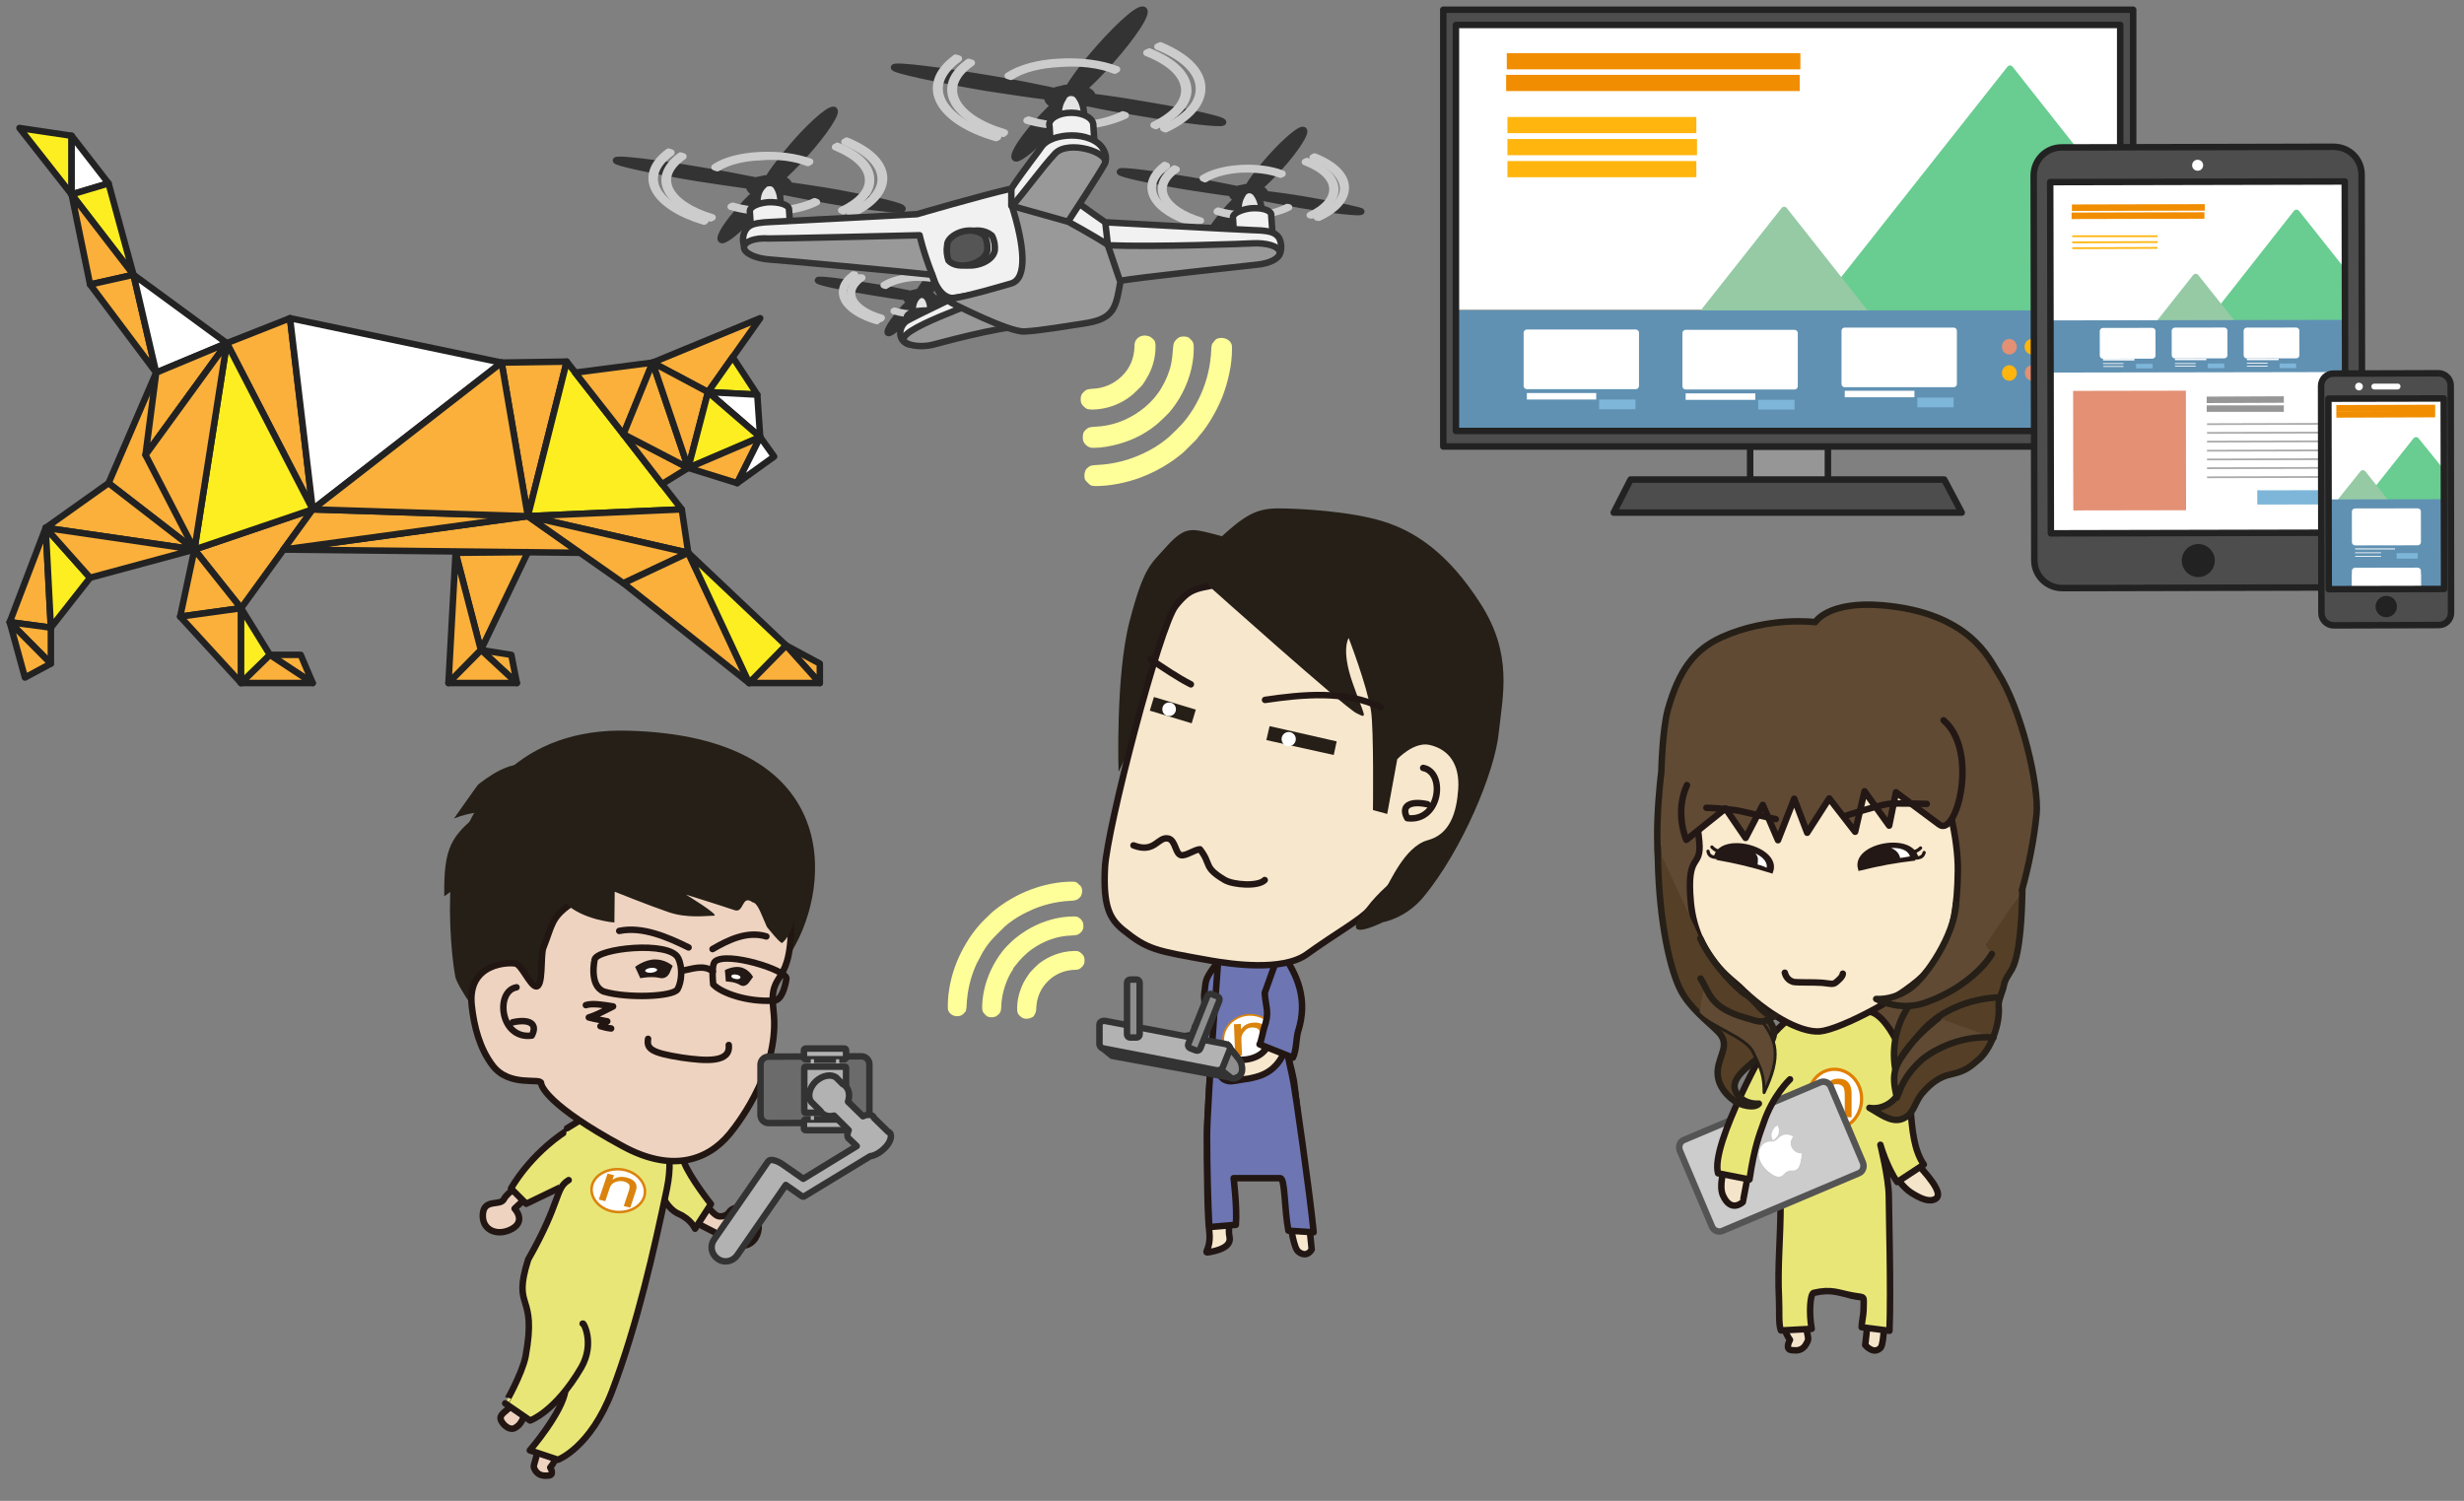
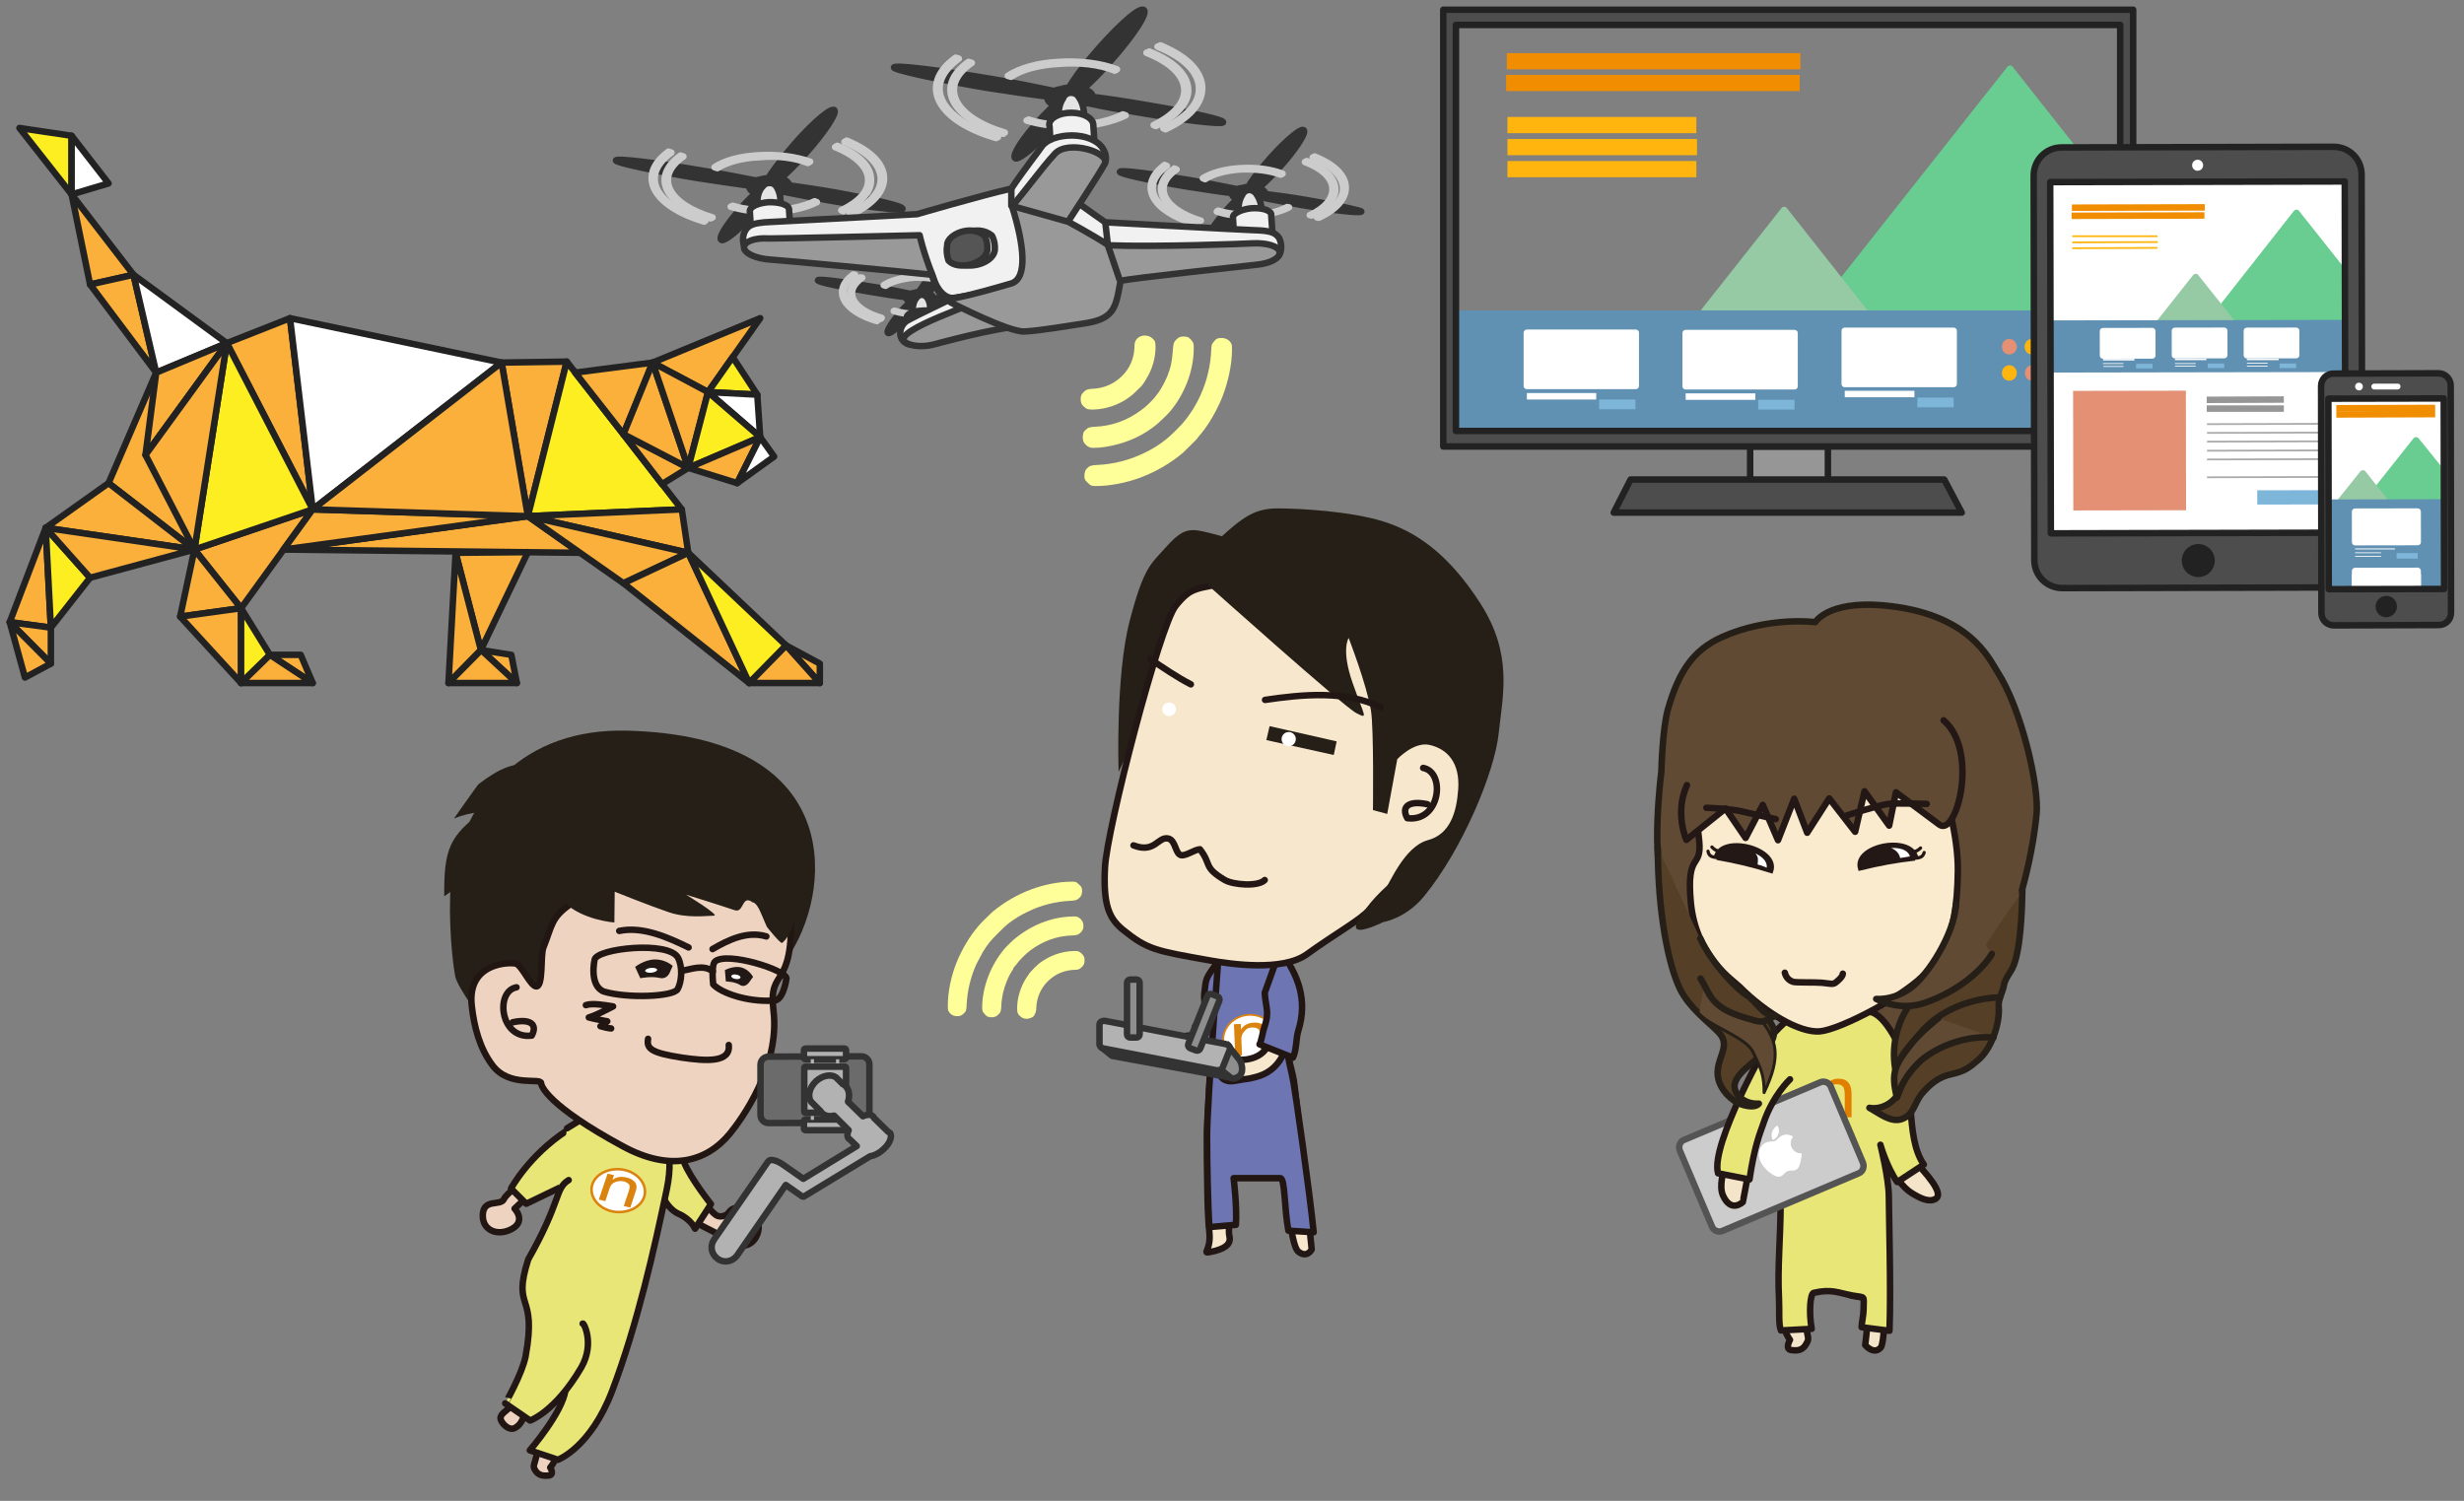
<svg xmlns="http://www.w3.org/2000/svg" version="1.1" id="_レイヤー_2" x="0px" y="0px" viewBox="0 0 760.4 463.2" style="enable-background:new 0 0 760.4 463.2;" xml:space="preserve">
  <rect x="0" y="0" width="760.4" height="463.2" fill="#808080" stroke="none" />
  <style type="text/css">
	.st0{fill:#FCEE21;stroke:#222222;stroke-width:2;stroke-linejoin:round;}
	.st1{fill:#FFFFFF;stroke:#222222;stroke-width:2;stroke-linejoin:round;}
	.st2{fill:#FBB03B;stroke:#222222;stroke-width:2;stroke-linejoin:round;}
	.st3{fill:#333333;stroke:#333333;stroke-width:2;stroke-linejoin:round;}
	.st4{fill:#CCCCCC;stroke:#CCCCCC;stroke-width:2;stroke-linejoin:round;}
	.st5{fill-rule:evenodd;clip-rule:evenodd;fill:#E4E4E5;stroke:#333333;stroke-width:2;stroke-linejoin:round;}
	.st6{fill-rule:evenodd;clip-rule:evenodd;fill:#F1F1F2;stroke:#333333;stroke-width:2;stroke-linejoin:round;}
	.st7{fill-rule:evenodd;clip-rule:evenodd;fill:#999999;stroke:#333333;stroke-width:2;stroke-linejoin:round;}
	.st8{fill-rule:evenodd;clip-rule:evenodd;fill:#E6E7E8;stroke:#333333;stroke-width:2;stroke-linejoin:round;}
	.st9{fill-rule:evenodd;clip-rule:evenodd;fill:#555555;stroke:#333333;stroke-width:2;stroke-linejoin:round;}
	.st10{fill:none;stroke:#333333;stroke-width:2;stroke-linejoin:round;}
	.st11{fill:#FFFF99;}
	.st12{fill:#FFFFFF;}
	.st13{fill:none;stroke:#F18D00;stroke-width:5;stroke-miterlimit:10;}
	.st14{fill:none;stroke:#FFB50D;stroke-width:5;stroke-miterlimit:10;}
	.st15{fill:#69CC91;stroke:#69CC91;stroke-width:2;stroke-linejoin:round;}
	.st16{fill:#95CAA5;stroke:#95CAA5;stroke-width:2;stroke-linejoin:round;}
	.st17{fill:#6091B2;}
	.st18{fill:#FFB50D;}
	.st19{fill:#E39074;}
	.st20{fill:#FFFFFF;stroke:#FFFFFF;stroke-width:2;stroke-linejoin:round;}
	.st21{fill:none;stroke:#FFFFFF;stroke-width:2;stroke-miterlimit:10;}
	.st22{fill:#7EB6DA;}
	.st23{fill:#969696;stroke:#222222;stroke-width:2;stroke-linejoin:round;}
	.st24{fill:#4D4D4D;stroke:#222222;stroke-width:2;stroke-linejoin:round;}
	.st25{fill:none;stroke:#969696;stroke-width:2;stroke-miterlimit:10;}
	.st26{fill:none;stroke:#AAAAAA;stroke-width:0.55;stroke-miterlimit:10;}
	.st27{fill:none;stroke:#FFB50D;stroke-width:0.55;stroke-miterlimit:10;}
	.st28{fill:none;stroke:#F18D00;stroke-width:2;stroke-miterlimit:10;}
	.st29{fill:#FFFFFF;stroke:#FFFFFF;stroke-width:2;stroke-linejoin:round;stroke-miterlimit:4;}
	.st30{fill:none;stroke:#FFFFFF;stroke-width:0.25;stroke-miterlimit:10;}
	.st31{fill:none;stroke:#FFFFFF;stroke-width:0.5;stroke-miterlimit:10;}
	.st32{fill:#222222;}
	.st33{fill:#FFFFFF;stroke:#FFFFFF;stroke-width:2;stroke-miterlimit:10;}
	.st34{fill:none;stroke:#FFFFFF;stroke-width:0.3;stroke-miterlimit:10;}
	.st35{fill:#604A34;stroke:#251F17;stroke-width:2;stroke-linecap:round;stroke-linejoin:round;}
	.st36{fill:#F4E4C9;stroke:#211512;stroke-width:2;stroke-linecap:round;stroke-linejoin:round;}
	.st37{fill:#E9E678;stroke:#231815;stroke-width:2;stroke-linecap:round;stroke-linejoin:round;}
	.st38{fill:#FFFFFF;stroke:#E07F00;}
	.st39{fill:#E07F00;}
	.st40{fill:#CCCCCC;stroke:#545454;stroke-width:2;stroke-linecap:round;stroke-linejoin:round;}
	.st41{fill:#FAEACE;stroke:#231815;stroke-width:2;stroke-linecap:round;stroke-linejoin:round;}
	.st42{fill:#604A34;stroke:#231815;stroke-width:2;stroke-linecap:round;stroke-linejoin:round;}
	.st43{fill:none;stroke:#231815;stroke-width:2;stroke-linecap:round;stroke-linejoin:round;}
	.st44{fill:#443A30;stroke:#231815;stroke-width:2;stroke-linecap:round;stroke-linejoin:round;}
	.st45{fill:#443A30;stroke:#231815;stroke-linecap:round;stroke-linejoin:round;}
	.st46{fill:none;stroke:#231815;stroke-linecap:round;stroke-linejoin:round;}
	.st47{fill:#231815;stroke:#231815;}
	.st48{fill:#553F27;stroke:#262018;stroke-width:2;stroke-linecap:round;stroke-linejoin:round;}
	.st49{fill:#604A34;stroke:#251F17;stroke-width:0.91;stroke-linecap:round;stroke-linejoin:round;}
	.st50{fill:none;stroke:#222222;stroke-width:2;stroke-linejoin:round;stroke-miterlimit:4;}
	.st51{fill:#F7E7CC;}
	.st52{fill:none;stroke:#221715;stroke-width:2;stroke-linecap:round;stroke-linejoin:round;}
	.st53{fill:#6D75B4;}
	.st54{fill:none;stroke:#221612;stroke-width:2;stroke-linecap:round;stroke-linejoin:round;}
	.st55{fill:#6D76B3;}
	.st56{fill:none;stroke:#DA830E;stroke-width:0.56;}
	.st57{fill:#DA830E;}
	.st58{fill:#251F17;}
	.st59{fill:#8E8E8E;stroke:#333333;stroke-width:2;stroke-linejoin:round;}
	.st60{fill:#8E8E8E;stroke:#333333;stroke-width:2;stroke-miterlimit:10;}
	.st61{fill:#B2B2B2;stroke:#333333;stroke-width:2;stroke-miterlimit:10;}
	.st62{fill:#EED3C0;}
	.st63{fill:#E9E678;}
	.st64{fill:none;stroke:#DA830E;stroke-width:0.79;}
	.st65{fill:#221815;}
	.st66{fill:#6B6B6B;stroke:#333333;stroke-width:2;stroke-miterlimit:10;}
	.st67{fill:#B2B2B2;}
	.st68{fill:#B2B2B2;stroke:#333333;stroke-width:2;stroke-linejoin:round;}
</style>
  <g>
    <g>
      <polygon class="st0" points="6,39.5 22.1,41.9 22.1,60   " />
      <polygon class="st1" points="33.5,56.6 22.1,41.9 22.1,60   " />
-       <polygon class="st0" points="41.2,84.8 22.1,60 33.5,56.6   " />
      <polygon class="st2" points="27.8,87.8 22.1,60 41.2,84.8   " />
      <polygon class="st2" points="48.2,115 27.8,87.8 41.2,84.8   " />
      <polygon class="st1" points="70,105.9 41.2,84.8 48.2,115   " />
      <polygon class="st2" points="89.5,98.2 70,105.9 96.5,157.2   " />
      <polygon class="st2" points="74.4,187.7 60,169.6 96.5,157.2   " />
      <polygon class="st0" points="60,169.6 70,105.9 96.5,157.2   " />
      <polyline class="st2" points="60,169.6 33.5,149.1 48.2,115   " />
      <polygon class="st2" points="14.1,162.9 33.5,149.1 60,169.6   " />
      <polygon class="st2" points="14.1,162.9 3,192 15.7,193.7   " />
      <polygon class="st0" points="27.8,178.3 14.1,162.9 15.7,193.7   " />
      <polygon class="st2" points="27.8,178.3 60,169.6 14.1,162.9   " />
      <polygon class="st2" points="15.7,204.8 15.7,193.7 3,192   " />
      <polygon class="st2" points="7.7,209.1 3,192 15.7,204.8   " />
      <polygon class="st2" points="55.6,190.3 60,169.6 74.4,187.7   " />
      <polygon class="st2" points="74.4,210.8 55.6,190.3 74.4,187.7   " />
      <polygon class="st0" points="83.3,202.1 74.4,187.7 74.4,210.8   " />
      <polygon class="st2" points="92.8,202.1 96.5,210.8 83.3,202.1   " />
      <polygon class="st2" points="74.4,210.8 96.5,210.8 83.3,202.1   " />
      <polygon class="st1" points="89.5,98.2 154.8,111.9 96.5,157.2   " />
      <polygon class="st2" points="174.9,111.6 154.8,111.9 162.9,159.3   " />
      <polygon class="st2" points="87.5,169.6 178.9,170.6 162.9,159.3   " />
      <polygon class="st2" points="87.5,169.6 96.5,157.2 162.9,159.3   " />
      <polygon class="st2" points="154.8,111.9 162.9,159.3 96.5,157.2   " />
      <polygon class="st0" points="174.9,111.6 210.4,157.2 162.9,159.3   " />
      <polygon class="st2" points="212.4,170.6 210.4,157.2 162.9,159.3   " />
      <polygon class="st2" points="192.4,180 162.9,159.3 212.4,170.6   " />
      <polygon class="st2" points="192.4,180 231.2,210.8 212.4,170.6   " />
      <polygon class="st0" points="242.6,199.2 212.4,170.6 231.2,210.8   " />
      <polygon class="st2" points="242.6,199.2 253,204.8 253,210.8   " />
      <polygon class="st2" points="253,210.8 231.2,210.8 242.6,199.2   " />
      <polygon class="st2" points="201.4,111.9 218.5,121 234.6,98.2   " />
      <polyline class="st2" points="201.4,111.9 177.5,115 192.4,134 201.4,111.9   " />
      <polygon class="st2" points="204.3,149.4 212.4,144.4 192.4,134   " />
      <polygon class="st2" points="201.4,111.9 212.4,144.4 192.4,134   " />
      <polygon class="st2" points="218.5,121 212.4,144.4 201.4,111.9   " />
      <polygon class="st0" points="218.5,121 233.7,121.8 226.1,110.2   " />
      <polygon class="st1" points="233.7,121.8 234.6,134.9 218.5,121   " />
      <polygon class="st0" points="234.6,134.9 212.4,144.4 218.5,121   " />
      <polygon class="st2" points="212.4,144.4 227.5,149.1 234.6,134.9   " />
      <polygon class="st1" points="227.5,149.1 238.9,140.9 234.6,134.9   " />
      <polygon class="st2" points="140.6,170.6 148.4,200.6 162.9,170.4   " />
      <polygon class="st2" points="138.4,210.8 148.4,200.6 140.6,170.6   " />
      <polygon class="st2" points="148.4,200.6 157.8,202.1 159.5,210.8   " />
      <path class="st2" d="M159.5,210.8c-1,0-21.1,0-21.1,0l10.1-10.2L159.5,210.8z" />
    </g>
    <polygon class="st2" points="44.9,140.4 48.2,115 70,105.9  " />
    <polygon class="st2" points="60,169.6 44.9,140.4 70,105.9  " />
  </g>
  <g>
    <path class="st3" d="M297.7,93.3c-3.7-0.6-7.1-1.1-9.8-1.4c0-0.6-0.6-1.1-1.7-1.4c1.4-1.3,3.1-3,4.8-5c4.1-4.7,7-9,6-9.3   s-5.4,3.8-9.4,8.5c-1.9,2.1-3.1,4-4,5.4c-0.4,0-1,0.1-1.3,0.3c-0.4,0-0.9,0.1-1.3,0.3c-2.7-0.6-6.7-1.4-11.1-2.1   c-9.4-1.6-17.4-2.6-17.5-2.1s7.4,2.1,16.5,3.6c4.1,0.7,8,1.3,10.8,1.6c-0.1,0.6,0.3,1.1,1.3,1.4c-1.1,1.1-2.6,2.4-3.7,4   c-2.6,3.1-4,5.6-3.1,5.7c0.7,0.1,3.4-2.1,6.1-5.1c1.3-1.4,2.4-2.8,3.1-4c0.7,0,1.3-0.1,1.9-0.3s1.1-0.3,1.6-0.4   c2.6,0.6,5.8,1.1,9.4,1.7c7.8,1.3,14.4,2,14.8,1.7S305.7,94.6,297.7,93.3L297.7,93.3z" />
    <g>
      <path class="st4" d="M270.6,99.1c-10.2-3-14.2-9.3-7.3-14.4l0.6,0.1c-3.4,2.4-4.3,5.3-2.7,8c1.4,2.6,5,4.6,9.7,6L270.6,99.1    L270.6,99.1z" />
      <path class="st4" d="M300.9,97.6l-0.4-0.1c4-1.8,6.4-4.4,6.4-7c0-2.8-2.6-5.6-7.4-7.7l0.4-0.3C310,86.7,309.6,93.4,300.9,97.6    L300.9,97.6z" />
      <path class="st4" d="M271.8,98.4c-9.1-2.7-12.5-8.4-6.3-12.8l0.6,0.1c-6.1,4.3-3,9.8,6,12.4L271.8,98.4L271.8,98.4z" />
      <path class="st4" d="M299.2,97l-0.4-0.1c3.6-1.7,5.5-3.8,5.5-6.3c0-2.6-2.4-5-6.8-6.7l0.4-0.3c4.6,1.8,7,4.3,7,7    C304.9,93,302.7,95.3,299.2,97L299.2,97z" />
      <path class="st4" d="M273.3,88.2l-0.6-0.2c2.1-1.4,5.4-2.3,9.1-2.6c3.8-0.3,7.5,0.3,10.4,1.3l-0.4,0.3c-2.7-1-6.3-1.4-9.8-1.3    C278.4,86,275.2,86.9,273.3,88.2L273.3,88.2z" />
      <path class="st4" d="M283.5,97.1c-2.7,0-5.4-0.4-7.7-1.1l0.3-0.1c2.6,0.8,5.7,1.1,8.8,1c3.1-0.1,6-0.8,8.1-1.8l0.4,0.1    c-2.1,1.1-5.1,1.8-8.4,2C284.6,97.1,284.1,97.1,283.5,97.1L283.5,97.1z" />
    </g>
    <g>
      <path class="st5" d="M281.7,97.1c3.1,0.3,4.8,0.1,5.4-0.3c0.1-2.1-0.1-3.8-1.1-5.1l0,0c-0.3-0.3-0.7-0.6-1.1-0.7    c-0.7-0.1-1.4,0.1-1.9,0.7l0,0C281.8,93,281.5,94.9,281.7,97.1L281.7,97.1L281.7,97.1z" />
      <path class="st6" d="M284.2,95.9c-2.6,0.1-4.4,1.1-4.4,2.1l0,0l0.3,3.7l1.1,0.6l8.4-0.1l-0.3-4.4v-0.1    C289.1,96.4,286.8,95.6,284.2,95.9L284.2,95.9L284.2,95.9z" />
    </g>
    <g>
      <path class="st6" d="M305.4,86.6c0,0-25.1,11.8-25.9,12.7c-2.1,1.7-2.6,5.6,0.7,6.9c1.9,0.7,34.2-7.3,34.2-7.3L305.4,86.6    L305.4,86.6z" />
      <path class="st7" d="M308.4,90.3c-6.8,3.3-32.6,11.6-29.3,15.1c1.4,1.4,5.4,1.8,8.7,1c1.7-0.4,19.5-5.4,28.2-5.8    C314.3,97.4,309.9,93.4,308.4,90.3L308.4,90.3z" />
    </g>
    <path class="st3" d="M258.3,59.5c-5.6-1-10.7-1.7-14.8-2.3c0-0.8-0.9-1.7-2.6-2.1c2.1-1.8,4.7-4.4,7.4-7.4c6.3-7,10.5-13.5,9-13.8   c-1.6-0.3-8.3,5.8-14.2,13c-2.7,3.3-4.8,6.1-6,8.1c-0.7,0-1.4,0.1-2,0.3c-0.7,0.1-1.3,0.3-1.9,0.4c-4.1-0.8-10-2-16.8-3.1   c-14.1-2.4-26.1-3.8-26.3-3.1c-0.4,0.6,11,3.1,24.8,5.4c6.3,1,12.1,1.8,16.4,2.4c-0.3,0.8,0.4,1.7,1.9,2.3c-1.9,1.7-3.8,3.7-5.7,6   c-4,4.7-6,8.3-4.7,8.5c1.1,0.1,5.3-3.1,9.3-7.8c2-2.1,3.6-4.3,4.7-6.1c1,0,2-0.1,2.7-0.3c0.9-0.1,1.7-0.4,2.4-0.7   c3.8,0.8,8.8,1.7,14.2,2.7c11.8,2,21.6,3.1,22.4,2.6C279.1,63.7,270.3,61.7,258.3,59.5L258.3,59.5z" />
    <g>
      <path class="st4" d="M217.3,68.4c-15.4-4.6-21.4-14-11-21.6l0.9,0.3c-5.1,3.7-6.4,8-4,12c2.3,3.7,7.4,7,14.5,9L217.3,68.4    L217.3,68.4z" />
      <path class="st4" d="M262.9,66.1l-0.6-0.3c6-2.8,9.5-6.5,9.5-10.5c0-4.3-3.8-8.4-11.2-11.5l0.7-0.4    C276.7,49.7,276.1,60,262.9,66.1L262.9,66.1z" />
      <path class="st4" d="M219.3,67.4c-13.8-4.1-18.8-12.5-9.3-19.4l0.9,0.3c-9.3,6.5-4.4,14.8,9,18.8L219.3,67.4L219.3,67.4z" />
      <path class="st4" d="M260.3,65.2l-0.7-0.3c5.4-2.6,8.4-5.8,8.3-9.4c0-3.8-3.6-7.4-10.2-10.1l0.7-0.4c6.8,2.7,10.4,6.4,10.4,10.4    C269,59.1,265.8,62.5,260.3,65.2z" />
      <path class="st4" d="M221.4,51.9l-0.9-0.3c3.1-2.1,8.1-3.4,13.8-3.7s11.2,0.4,15.7,2l-0.7,0.4c-4.1-1.6-9.4-2.3-14.8-1.8    C229.1,48.7,224.4,50,221.4,51.9L221.4,51.9z" />
      <path class="st4" d="M236.9,65.4c-4.1,0-8.1-0.6-11.4-1.6l0.6-0.3c3.8,1.1,8.5,1.7,13.2,1.4c4.7-0.3,9-1.3,12.1-2.8l0.7,0.3    c-3.3,1.7-7.8,2.7-12.7,3H236.9L236.9,65.4z" />
    </g>
    <path class="st3" d="M354.3,32.5c-6.3-1.1-12.2-2-17.1-2.6c0-1-1-1.9-3-2.4c2.4-2.1,5.4-5.1,8.4-8.5c7.1-8,12.1-15.5,10.2-16   s-9.4,6.7-16.2,14.8c-3.1,3.7-5.4,7-6.8,9.3c-0.9,0-1.6,0.1-2.3,0.4c-0.9,0.1-1.6,0.3-2.1,0.6c-4.7-1-11.5-2.4-19.2-3.7   c-16.1-2.7-29.9-4.4-30.3-3.6c-0.3,0.7,12.7,3.6,28.6,6.3c7.3,1.1,13.8,2.1,18.8,2.7c-0.3,1,0.4,2,2.1,2.6c-2,1.9-4.4,4.3-6.5,6.8   c-4.6,5.4-6.8,9.5-5.4,9.7c1.3,0.1,6-3.6,10.7-9c2.3-2.6,4.1-5,5.4-7c1.1,0,2.3-0.1,3.1-0.4c1-0.1,2-0.4,2.9-0.7   c4.4,1,10.1,2,16.2,3c13.5,2.3,24.8,3.6,25.6,3C378.2,37.1,368.1,34.8,354.3,32.5L354.3,32.5z" />
    <g>
      <path class="st4" d="M307.4,42.6c-17.7-5.1-24.5-16.1-12.5-24.8l1,0.3c-5.8,4.3-7.4,9.1-4.6,13.8c2.6,4.3,8.5,8,16.7,10.4    L307.4,42.6L307.4,42.6z" />
      <path class="st4" d="M359.7,39.9l-0.7-0.3c7-3.3,11-7.5,11-12.1c0.1-5-4.4-9.7-12.8-13.1l0.9-0.4    C375.3,21.1,374.8,32.9,359.7,39.9L359.7,39.9z" />
      <path class="st4" d="M309.6,41.3c-15.8-4.7-21.6-14.5-10.7-22.2l1,0.3c-10.7,7.4-5.1,17,10.2,21.5L309.6,41.3z" />
      <path class="st4" d="M356.7,38.9l-0.7-0.3c6.1-3,9.5-6.7,9.5-10.8c-0.1-4.4-4.1-8.5-11.7-11.5l0.9-0.4c7.8,3.1,12,7.4,12,12    C366.7,31.9,363,35.9,356.7,38.9L356.7,38.9z" />
      <path class="st4" d="M312,23.7l-1-0.3c3.7-2.4,9.3-4,15.8-4.3c6.5-0.4,13,0.4,17.9,2.3l-0.7,0.4c-4.7-1.9-10.8-2.6-17.1-2.1    C320.8,20,315.4,21.4,312,23.7L312,23.7z" />
      <path class="st4" d="M329.9,39c-4.7,0-9.3-0.6-13.1-1.8l0.6-0.3c4.4,1.4,9.8,2,15.1,1.7c5.4-0.3,10.2-1.4,14-3.3l0.9,0.3    c-3.7,1.8-9,3.1-14.5,3.4C331.6,39,330.8,39,329.9,39L329.9,39z" />
    </g>
    <path class="st3" d="M403,61.7c-4.7-0.8-9-1.4-12.5-1.8c0-0.7-0.7-1.4-2.1-1.8c1.7-1.6,4-3.7,6.3-6.3c5.3-5.8,8.8-11.4,7.5-11.7   s-7,4.8-12,10.8c-2.3,2.7-4,5.1-5,6.8c-0.6,0-1.1,0.1-1.7,0.3c-0.6,0.1-1.1,0.1-1.6,0.4c-3.6-0.7-8.4-1.7-14.1-2.7   c-11.8-2-21.9-3.3-22.2-2.7s9.3,2.7,20.9,4.6c5.3,0.8,10.1,1.6,13.8,2c-0.3,0.7,0.4,1.4,1.6,1.8c-1.6,1.4-3.1,3.1-4.7,5   c-3.3,4-5,7-4,7.1s4.4-2.7,7.8-6.6c1.7-1.8,3-3.7,4-5.1c0.9,0,1.6-0.1,2.3-0.3s1.4-0.3,2-0.6c3.1,0.7,7.4,1.4,12,2.3   c10,1.7,18.2,2.6,18.8,2.1C420.5,65.1,413.1,63.4,403,61.7L403,61.7z" />
    <g>
      <path class="st4" d="M368.7,69.1c-13-3.8-17.9-11.8-9.3-18.2l0.7,0.3c-4.3,3.1-5.4,6.7-3.4,10.1c1.9,3.1,6.3,5.8,12.2,7.5    L368.7,69.1L368.7,69.1z" />
      <path class="st4" d="M407,67.2l-0.6-0.1c5.1-2.4,8-5.5,8.1-8.8c0-3.7-3.3-7.1-9.4-9.7l0.6-0.3C418.5,53.4,418.1,62.1,407,67.2    L407,67.2z" />
      <path class="st4" d="M370.2,68.2c-11.5-3.4-15.8-10.5-7.8-16.2l0.7,0.3c-7.8,5.4-3.7,12.4,7.5,15.8L370.2,68.2z" />
      <path class="st4" d="M404.8,66.5l-0.6-0.1c4.6-2.1,7-5,7-8c0-3.3-3-6.3-8.5-8.4l0.6-0.3c5.7,2.3,8.8,5.4,8.8,8.8    C412.1,61.4,409.4,64.3,404.8,66.5L404.8,66.5z" />
      <path class="st4" d="M371.9,55.3l-0.7-0.3c2.7-1.7,6.8-2.8,11.5-3.1c4.8-0.3,9.5,0.3,13.1,1.7l-0.6,0.3c-3.4-1.3-8-1.8-12.5-1.6    C378.5,52.6,374.5,53.6,371.9,55.3z" />
      <path class="st4" d="M385.2,66.7c-3.4,0-6.8-0.4-9.7-1.4l0.4-0.3c3.3,1,7.1,1.4,11.1,1.3s7.5-1,10.2-2.4l0.6,0.1    c-2.7,1.4-6.5,2.3-10.7,2.4C386.5,66.5,385.8,66.7,385.2,66.7L385.2,66.7z" />
    </g>
    <path class="st5" d="M382.3,66.5c4.7-0.4,7.1-0.7,7.1-0.7c0-2.4-0.6-4.4-1.6-5.8l0,0c-0.3-0.6-1-1.1-1.7-1.3   c-1.1-0.3-2.3,0.4-2.7,1.4l0,0C382.3,61.8,382,64,382.3,66.5L382.3,66.5L382.3,66.5z" />
    <path class="st6" d="M380.5,67.2L380.5,67.2l0.3,5.1l4.6,0.4l7.3-0.6l-0.4-5.7v-0.3c-0.3-1.3-3.1-2.1-6.4-1.8   C382.8,64.7,380.3,66,380.5,67.2L380.5,67.2L380.5,67.2z" />
    <g>
      <path class="st5" d="M233.8,64.2c4,0.3,6.3,0.1,7-0.4c0.3-2.8-0.3-5-1.4-6.5l0,0c-0.3-0.4-0.9-0.7-1.4-0.8c-1-0.1-1.9,0.1-2.4,0.8    l0,0C234,58.8,233.5,61.1,233.8,64.2L233.8,64.2L233.8,64.2z" />
      <path class="st6" d="M237.1,62.4c-3.3,0.3-5.7,1.4-5.7,2.8l0,0l0.3,4.7l1.4,0.7l10.8-0.1l-0.4-5.7v-0.3    C243.3,63.1,240.3,62.3,237.1,62.4L237.1,62.4L237.1,62.4z" />
    </g>
    <path class="st5" d="M326.8,37.3c5.3-0.1,7.8-0.1,7.8-0.1c0.1-3-0.4-5.4-1.6-7.1l0,0c-0.4-0.7-1-1.3-1.9-1.4   c-1.3-0.3-2.6,0.4-3,1.6l0,0C326.8,32.2,326.5,34.6,326.8,37.3L326.8,37.3L326.8,37.3z" />
    <path class="st6" d="M323.9,39l0.3,5.1l1.7-1l11.8,0.1l-0.3-4.6c0-2.1-3-3.8-6.8-3.8s-6.8,1.7-6.8,3.7   C323.9,38.9,323.9,39,323.9,39L323.9,39L323.9,39z" />
    <path class="st6" d="M231.9,78.1c-3.1-0.7-3.5-6.2-0.8-8.2l0,0c1.3-1,4-1.3,6.8-1.4s45.1-2.4,45.1-2.4s19.5-5.7,29.1-7.9   c3.8-5.7,8.8-12,9.4-13l0,0c1.4-2,5-3.4,9.3-3.4c4,0,7.4,1.4,9,3.3l0,0c1,1.2,2.2,3.6,1,5.5s-9.1,5.8-9.4,11c2.9,2.3,9.7,7,9.7,7   s41.7,2.3,45,2.4c4.3,0.1,6.8,0.4,8,1.7l0,0c1.5,1.2,1.8,5.1,0.3,6.4l-4-2.3L293.9,92c-2.3,0-4.3,0.1-6.3-7.3   C272.1,82,237.3,79.3,231.9,78.1z" />
    <path class="st7" d="M295.2,91.9c-5.5,1.1-7.5-7.1-7.5-7.1c-2.9-7.4-3.9-12.2-3.9-12.2s-45.6,1.1-46.6,1c-4.3-0.3-7.7,1-7.6,2.8   s3.7,3.4,8,3.7c2.3,0.1,39.7,3.6,50.1,4.7c1,2.8,2,6.2,6,8.7c0,0,17.5,9,22.4,8.8s15-2,18-2.4c9.9-1.4,10.2-4.8,11.7-13.2   c1.9-0.7,40.3-4.8,42-5c4.3-0.4,7.4-2.1,7.1-4c-0.4-1.8-4.1-2.8-8.4-2.6c-1.2,0.1-29.9,1.2-44.4,0.6c-4.9-3.2-12.5-7.3-12.5-7.3   s9.8-14.9,11.3-17.8c1.9-3.5-11.2-7.6-15.3-3.2s-9.5,12-13.3,16.2l0,0c3.8,12.1,4.9,22.4-0.3,23.9S300.7,90.8,295.2,91.9   L295.2,91.9z" />
    <path class="st8" d="M307,77.3c0.1-1.7-0.1-3.1-0.9-4.6c-4.5-3.7-11.7,0-11.5,3c-0.3,1.6-0.1,3.1,0.4,4.7   C297.9,83.6,306.3,81.5,307,77.3L307,77.3L307,77.3z" />
    <path class="st9" d="M304.7,77.3c0.1-1.7-0.1-3.1-0.9-4.6c-4.5-3.7-11.7,0-11.5,3c-0.3,1.6-0.1,3.1,0.4,4.7   C295.6,83.6,303.9,81.5,304.7,77.3L304.7,77.3L304.7,77.3z" />
    <polyline class="st10" points="345.6,86.6 341.9,75.7 341.1,68.6  " />
    <polyline class="st10" points="329.5,68.4 312.1,63.5 312.1,58.2  " />
  </g>
  <g>
    <path class="st11" d="M369.4,135.4c0,0,0.3-0.4,0.6-0.8c2.7-3,5.3-7.5,7.1-11.8c1.9-4.8,3.1-10.3,3.1-14.9c0-1.1,0-1.4-0.2-1.8   c-0.6-1.4-2.4-2.1-4-1.7c-0.6,0.2-0.7,0.2-1.2,0.8s-0.6,0.7-0.8,1.1c-0.1,0.3-0.2,1-0.2,1.6c-0.2,4.9-1.3,9.6-3.3,14   c-0.6,1.4-1.6,3.2-2.2,4.2c-1.9,2.9-2.6,3.9-5.2,6.5c-2,2-2.4,2.3-3.5,3.2c-2.2,1.7-4,2.8-6.5,4c-4.5,2.2-9.6,3.5-14.6,3.7   c-1.7,0.1-2.2,0.2-3,1c-0.5,0.5-0.5,0.6-0.7,1.2c-0.2,0.7-0.2,1.6,0,2.2c0.1,0.3,0.3,0.5,0.9,1.1c0.9,0.9,1.1,1,2.6,1   c4.2,0,9.3-1,13.6-2.6c4.8-1.8,9.3-4.4,13.2-7.7C365.8,139,369.4,135.5,369.4,135.4L369.4,135.4z" />
    <path class="st11" d="M360.9,127.2c4.7-5.5,7.5-12.8,7.5-19.8c0-1.4-0.1-1.8-0.9-2.6c-0.6-0.6-0.7-0.7-1.1-0.8   c-0.7-0.2-1.6-0.2-2.2,0c-0.4,0.1-0.6,0.3-1.1,0.7c-0.8,0.8-1,1.2-1.1,2.8c-0.1,1.5-0.3,3.5-0.6,4.9c-0.5,2.4-1.7,5.2-2.8,7   c-0.2,0.4-0.5,0.8-0.6,1s-0.5,0.8-1,1.4c-1.1,1.6-3.4,3.8-5,4.9c-4.2,3.1-9,4.8-14.1,5c-1.6,0.1-2.1,0.2-2.9,1   c-0.5,0.5-0.6,0.6-0.7,1.1c-0.2,0.6-0.2,1.7,0,2.3c0.3,0.9,1.2,1.7,2.1,2s4.4,0,6.9-0.6c5-1.1,9.4-3.1,13.4-6.3   C357.6,130.5,360.1,128.1,360.9,127.2L360.9,127.2z" />
    <path class="st11" d="M352.3,119.1c0.6-0.7,1.7-2.5,2.2-3.5c1.4-2.7,2.1-5.7,2.1-8.5c0-1.5-0.1-1.9-0.9-2.6   c-0.5-0.4-0.7-0.6-1.1-0.7c-1.1-0.4-2.3-0.3-3.2,0.3c-0.4,0.3-0.5,0.4-0.8,0.8c-0.4,0.6-0.5,1.2-0.5,2.2c-0.1,3.4-1.4,6.6-3.9,9   s-5.6,3.8-9.3,3.9c-1.2,0.1-1.7,0.2-2.5,1c-0.7,0.7-0.9,1.2-0.9,2.2s0.2,1.6,1,2.3c0.8,0.8,1.3,0.9,2.8,0.9   c4.2-0.1,8.4-1.6,11.7-4.2C349.7,121.7,351.8,119.6,352.3,119.1L352.3,119.1z" />
  </g>
  <g id="_パソコン">
    <g id="_サイト">
-       <rect x="449.3" y="7.7" class="st12" width="205" height="87.9" />
      <g id="_文字">
        <line class="st13" x1="464.8" y1="25.6" x2="555.4" y2="25.6" />
        <line class="st14" x1="465.2" y1="38.6" x2="523.5" y2="38.6" />
        <line class="st14" x1="465.2" y1="45.4" x2="523.7" y2="45.4" />
        <line class="st13" x1="465" y1="18.9" x2="555.6" y2="18.9" />
        <line class="st14" x1="465.2" y1="52.2" x2="523.5" y2="52.2" />
      </g>
      <g id="_山">
        <polygon class="st15" points="654,63.9 620.3,21.2 529.1,136.6 654,136.6    " />
        <polygon class="st16" points="511.9,113.8 550.6,64.8 589.3,113.8    " />
      </g>
      <rect id="_バー" x="449.3" y="95.8" class="st17" width="205" height="37.3" />
      <g id="_アイコン">
        <path class="st18" d="M622.4,115.1c0,1.3-1,2.4-2.3,2.4c-1.3,0-2.3-1-2.3-2.4c0-1.4,1.1-2.4,2.3-2.4     C621.3,112.7,622.4,113.8,622.4,115.1z" />
        <path class="st19" d="M629.5,115.1c0,1.3-1,2.4-2.3,2.4c-1.3,0-2.3-1-2.3-2.4c0-1.4,1-2.4,2.3-2.4     C628.5,112.7,629.5,113.8,629.5,115.1z" />
      </g>
      <g id="_アイコン-2">
        <path class="st19" d="M622.4,107c0,1.3-1,2.4-2.3,2.4c-1.3,0-2.3-1-2.3-2.4c0-1.4,1-2.4,2.3-2.4     C621.3,104.6,622.4,105.7,622.4,107z" />
        <path class="st18" d="M629.5,107c0,1.3-1.1,2.4-2.4,2.4s-2.3-1-2.3-2.4c0-1.4,1-2.4,2.3-2.4S629.5,105.7,629.5,107z" />
        <path class="st19" d="M636.5,107c0,1.3-1,2.4-2.3,2.4c-1.3,0-2.3-1-2.3-2.4c0-1.4,1-2.4,2.3-2.4     C635.5,104.6,636.5,105.7,636.5,107z" />
      </g>
      <g id="_コンテンツ">
        <rect x="569.3" y="102.1" class="st20" width="33.6" height="16.4" />
        <line class="st21" x1="569.3" y1="121.6" x2="590.8" y2="121.6" />
        <rect x="591.7" y="122.7" class="st22" width="11.2" height="3" />
      </g>
      <g id="_コンテンツ-2">
        <rect x="520.2" y="102.8" class="st20" width="33.6" height="16.4" />
        <line class="st21" x1="520.2" y1="122.4" x2="541.7" y2="122.4" />
        <rect x="542.6" y="123.4" class="st22" width="11.2" height="3" />
      </g>
      <g id="_コンテンツ-3">
        <rect x="471.2" y="102.7" class="st20" width="33.6" height="16.4" />
        <line class="st21" x1="471.2" y1="122.3" x2="492.6" y2="122.3" />
        <rect x="493.5" y="123.3" class="st22" width="11.2" height="3" />
      </g>
    </g>
    <g id="_モニター">
      <rect x="540.1" y="137.8" class="st23" width="24" height="19.3" />
      <path class="st24" d="M445.4,3v134.8h212.9V3H445.4z M654.3,133h-205V7.7h205V133L654.3,133z" />
      <polygon class="st24" points="605.4,158.2 498,158.2 503.2,148 600,148   " />
    </g>
  </g>
  <g id="_タブレット">
    <g id="_サイト-2">
      <rect x="632.8" y="56.2" transform="matrix(1 -1.745320e-03 1.745320e-03 1 -0.192 1.184)" class="st12" width="90.9" height="108.4" />
      <rect x="696.6" y="151.3" transform="matrix(1 -1.745320e-03 1.745320e-03 1 -0.267 1.233)" class="st22" width="19.8" height="4.4" />
      <g>
        <line class="st25" x1="681" y1="123.4" x2="704.8" y2="123.3" />
        <line class="st26" x1="681.1" y1="130.9" x2="717.4" y2="130.8" />
        <line class="st26" x1="681.1" y1="133.6" x2="717.4" y2="133.5" />
        <line class="st26" x1="681.1" y1="136.3" x2="717.5" y2="136.2" />
        <line class="st26" x1="681.1" y1="139.1" x2="717.5" y2="139" />
        <line class="st26" x1="681.1" y1="141.8" x2="717.5" y2="141.7" />
-         <line class="st26" x1="681.1" y1="144.5" x2="717.5" y2="144.4" />
        <line class="st26" x1="681.1" y1="147.3" x2="717.5" y2="147.2" />
        <line class="st25" x1="681" y1="126.1" x2="704.8" y2="126.1" />
      </g>
      <rect x="639.8" y="120.6" transform="matrix(1 -1.745320e-03 1.745320e-03 1 -0.242 1.147)" class="st19" width="34.8" height="36.9" />
      <g id="_文字-2">
        <line class="st27" x1="639.5" y1="76.6" x2="665.8" y2="76.5" />
        <line class="st27" x1="639.5" y1="74.8" x2="665.9" y2="74.7" />
        <line class="st27" x1="639.5" y1="72.9" x2="665.8" y2="72.9" />
        <line class="st28" x1="639.3" y1="66.6" x2="680.3" y2="66.5" />
        <line class="st28" x1="639.4" y1="64.1" x2="680.4" y2="64" />
      </g>
      <g id="_山-2">
        <polygon class="st15" points="724,100.2 724,85 708.7,65.7 681.5,100.3    " />
        <polygon class="st16" points="660.1,107.6 677.6,85.5 695.2,107.6    " />
      </g>
      <rect id="_バー-2" x="633.2" y="98.8" transform="matrix(1 -1.745320e-03 1.745320e-03 1 -0.185 1.185)" class="st17" width="90.9" height="16.1" />
      <g id="_コンテンツ-4">
        <rect x="693.4" y="102.1" transform="matrix(1 -1.745320e-03 1.745320e-03 1 -0.184 1.224)" class="st29" width="15.2" height="7.5" />
        <line class="st30" x1="693.4" y1="113" x2="699.8" y2="113" />
        <line class="st30" x1="693.4" y1="112.1" x2="699.8" y2="112.1" />
        <line class="st31" x1="693.4" y1="110.9" x2="703.2" y2="110.9" />
        <rect x="703.5" y="112.2" transform="matrix(1 -1.570790e-03 1.570790e-03 1 -0.176 1.109)" class="st22" width="5.1" height="1.4" />
      </g>
      <g id="_コンテンツ-5">
        <rect x="671.2" y="102.1" transform="matrix(1 -1.745320e-03 1.745320e-03 1 -0.184 1.185)" class="st29" width="15.2" height="7.5" />
        <line class="st31" x1="671.2" y1="110.9" x2="680.9" y2="110.9" />
        <line class="st30" x1="671.2" y1="112.2" x2="677.6" y2="112.2" />
        <line class="st30" x1="671.2" y1="113" x2="677.6" y2="113" />
        <rect x="681.3" y="112.2" transform="matrix(1 -1.570790e-03 1.570790e-03 1 -0.176 1.074)" class="st22" width="5.1" height="1.4" />
      </g>
      <g id="_コンテンツ-6">
        <rect x="649" y="102.2" transform="matrix(1 -1.745320e-03 1.745320e-03 1 -0.184 1.146)" class="st29" width="15.2" height="7.5" />
        <line class="st31" x1="649" y1="111" x2="658.7" y2="111" />
        <line class="st30" x1="649" y1="112.2" x2="655.3" y2="112.2" />
        <line class="st30" x1="649.1" y1="113.1" x2="655.3" y2="113.1" />
        <rect x="659.2" y="112.3" transform="matrix(1 -1.745320e-03 1.745320e-03 1 -0.196 1.155)" class="st22" width="5.1" height="1.4" />
      </g>
    </g>
    <path class="st24" d="M720.1,45.3l-83.9,0.2c-4.7,0-8.6,3.8-8.6,8.7l0.2,118.7c0,4.7,3.8,8.6,8.7,8.6l83.9-0.2   c4.7,0,8.6-3.8,8.6-8.7l-0.2-118.7C728.8,49.1,725,45.3,720.1,45.3L720.1,45.3z M632.9,164.6l-0.2-108.4l90.9-0.2l0.2,108.4   L632.9,164.6L632.9,164.6z" />
    <path class="st12" d="M679.9,51c0,0.9-0.7,1.7-1.7,1.7c-0.9,0-1.7-0.7-1.7-1.7c0-0.9,0.7-1.7,1.7-1.7S679.9,50.1,679.9,51L679.9,51   z" />
    <path class="st32" d="M683.5,173c0,2.8-2.3,5.1-5.1,5.1c-2.8,0-5.1-2.3-5.1-5.1c0-2.8,2.3-5.1,5.1-5.1   C681.2,167.9,683.5,170.2,683.5,173z" />
  </g>
  <g id="_スマホ">
    <path class="st24" d="M756.4,189.1c0,2.1-1.6,3.8-3.8,3.8l-32.4,0.1c-2.1,0-3.8-1.7-3.8-3.8l-0.1-70.1c0-2.1,1.7-3.8,3.8-3.8   l32.4-0.1c2.1,0,3.8,1.7,3.8,3.8L756.4,189.1L756.4,189.1z" />
    <rect x="718.6" y="123" transform="matrix(1 -1.919850e-03 1.919850e-03 1 -0.291 1.414)" class="st12" width="35.6" height="58.8" />
    <g id="_山-3">
      <polygon class="st15" points="753.7,153.7 753.7,145.9 745.6,135.9 731.4,153.8   " />
      <polygon class="st16" points="720,157.6 729.2,146.1 738.3,157.6   " />
    </g>
    <rect id="_バー-3" x="718.6" y="154.1" transform="matrix(1 -1.745320e-03 1.745320e-03 1 -0.292 1.286)" class="st17" width="35.6" height="27.8" />
    <g id="_コンテンツ-7">
      <rect x="726.8" y="176.2" transform="matrix(1 -1.745320e-03 1.745320e-03 1 -0.31 1.286)" class="st29" width="19.3" height="4.6" />
      <rect x="726.8" y="178.2" transform="matrix(1 -1.745320e-03 1.745320e-03 1 -0.313 1.286)" class="st33" width="19.3" height="3.1" />
    </g>
    <g id="_コンテンツ-8">
      <rect x="726.8" y="157.9" transform="matrix(1 -1.745320e-03 1.745320e-03 1 -0.283 1.286)" class="st29" width="19.3" height="9.4" />
      <line class="st30" x1="726.8" y1="171.7" x2="734.8" y2="171.7" />
      <line class="st30" x1="726.8" y1="170.6" x2="734.8" y2="170.6" />
      <line class="st34" x1="726.8" y1="169.4" x2="739.1" y2="169.4" />
      <rect x="739.6" y="170.7" transform="matrix(1 -1.221727e-03 1.221727e-03 1 -0.209 0.908)" class="st22" width="6.5" height="1.7" />
    </g>
    <g>
      <line class="st28" x1="721" y1="127.9" x2="751.5" y2="127.8" />
      <line class="st28" x1="721" y1="126" x2="751.5" y2="125.9" />
    </g>
    <path class="st12" d="M740.8,119.3c0,0.5-0.4,0.9-0.9,0.9h-7.2c-0.5,0-0.9-0.4-0.9-0.9l0,0c0-0.5,0.4-0.9,0.9-0.9h7.2   C740.5,118.4,740.8,118.7,740.8,119.3L740.8,119.3L740.8,119.3z" />
    <path class="st12" d="M729.2,119.3c0,0.6-0.5,1.2-1.2,1.2c-0.6,0-1.2-0.5-1.2-1.2s0.5-1.2,1.2-1.2   C728.6,118.1,729.2,118.6,729.2,119.3L729.2,119.3z" />
    <path class="st32" d="M739.7,187.2c0,1.8-1.5,3.3-3.3,3.3c-1.8,0-3.3-1.5-3.3-3.3s1.5-3.3,3.3-3.3   C738.3,183.9,739.7,185.3,739.7,187.2L739.7,187.2z" />
  </g>
  <g>
    <g>
      <g>
        <path class="st35" d="M624,274.7c2.1-7.6,3.7-15.6,4.5-23.5c0.8-8.6-4.6-32.3-12.1-43.9c-2.5-3.8-8.5-18.2-35.5-20.5     c-16.8-1.4-20.7,5.2-20.7,5.2s-14.4-1.9-29,4.7c-8.5,3.9-13.1,10.3-16.5,22.3c-1.7,6.2-2,19.1-2,19.1s-3.5,27.3,1.1,35.7     c4.9,9.1,27.6,36.2,37.1,41.5c1.8,1,21.4,4.6,21.4,4.6c3.5,0.8-6,14.7,12.5,0.6c7.8-5.9,17-12.5,23.3-20.4" />
        <path class="st36" d="M563.6,321.5c0,0,1.6,1.6-0.8,8.8c-2.4,7.2-10.8,33.8-10.8,45s-2.1,13.1-2.6,26.5c-0.3,7.6,3,11.7,3,11.7     s-1.9,3.2,0.8,3.2c0.5,0,2.7,0.5,4-1.6s0.8-1.6,0-6.4s0.2-10.1,5-12.5s5.4,2.9,9.4,3.7c4,0.8,4.8,0,4.8,4.8s-0.8,10.4-0.8,10.4     s2.6,3.2,4.8,0.8c2.1-2.4,1.6-40.8,1.6-46.4s-2.4-16-2.4-16s5.1,11.4,10.2,14.6c3,1.9,5.6,3,7.5,1.9s0.4-4.5-6.4-11.6     c-7.2-7.6-6.6-8.9-9.8-20.9s-3.2-25.6-3.2-25.6L563.6,321.5L563.6,321.5z" />
        <path class="st37" d="M559.1,410.1c-0.9-4.8-0.5-10.8,0.6-11.1c5.6-1.3,7.5,0,11.9,0.8c4.3,0.8,3.5-0.3,3.5,4.5     c0,1.4-0.6,4.1-0.6,5.3l8.6,1.1c0.5-12.2-0.2-37.3-0.2-41.4c0-5.6-2.6-16-2.6-16s1.9,6.8,5.2,11.5l8.2-5.4     c-6.1-8.8-2.3-25.5-7.7-36.7s-9.3-10.4-9.3-10.4l-17.7-3.1c0,0-6.5,3.9-12.2,10.4c-7.8,8.8,2.7,40.7,2.7,51.9     c0,10.4-1,19.6-0.5,29.2c0.2,3.9-0.2,8,0.6,9.9L559.1,410.1L559.1,410.1z" />
        <g>
-           <path class="st38" d="M574.5,339.1c0,5.1-3.6,9.2-8.2,9.2c-4.6,0-8.3-4-8.4-9.1c0-5.1,3.6-9.2,8.2-9.2      C570.7,330,574.5,334,574.5,339.1L574.5,339.1z" />
          <path class="st39" d="M563.4,339.2v5.7h-2.1l-0.1-11.6h2.1v2c0.9-1.6,2.3-2.4,4-2.4c1.3,0,2.3,0.3,3,1.1      c0.7,0.7,1.1,1.9,1.1,3.5v7.3h-2.1v-6.6c0-1.6-0.2-2.5-0.6-2.9c-0.5-0.5-1.1-0.7-1.9-0.7c-1,0-1.8,0.4-2.4,1.2      C563.8,336.6,563.4,337.7,563.4,339.2L563.4,339.2z" />
        </g>
        <path class="st40" d="M574.9,358.8c0.5,1.3,0,2.8-1.3,3.3l-42.1,17.8c-1.2,0.5-2.7-0.1-3.2-1.4l-9.9-23.4c-0.5-1.3,0-2.8,1.3-3.3     l42.1-17.8c1.2-0.5,2.7,0.1,3.2,1.4L574.9,358.8L574.9,358.8z" />
        <g>
          <g>
            <path class="st12" d="M555.9,356c0,0.8,0,1.2-0.2,2c-0.2,1.1-0.5,2.5-1.5,3c-0.9,0.4-1.3-0.1-2.5,0.4s-1.2,1.2-2.1,1.6       c-1,0.4-2.2-0.2-3.1-0.9c-2.6-1.8-4-4.5-3.6-6.4c0.2-1.4,1.1-2.5,2.1-2.9c1-0.5,2-0.1,2.8-0.5s1.1-1.1,2.3-1.7       c0.9-0.4,2.1-0.3,3.2,0.3C551.5,353,553.3,356.1,555.9,356L555.9,356z" />
            <path class="st12" d="M548.8,349.9c0.2-0.8,0.2-1.7-0.3-2.5c-0.7,0.4-1.3,1.2-1.6,2c-0.2,0.7-0.2,1.7,0.2,2.4       C547.9,351.5,548.5,350.7,548.8,349.9L548.8,349.9z" />
          </g>
          <g>
            <path class="st12" d="M555.9,356c0,0.8,0,1.2-0.2,2c-0.2,1.1-0.5,2.5-1.5,3c-0.9,0.4-1.3-0.1-2.5,0.4s-1.2,1.2-2.1,1.5       c-1,0.4-2.2-0.2-3.1-0.9c-2.6-1.8-4-4.5-3.6-6.5c0.2-1.4,1.1-2.5,2.1-2.9c1-0.5,2-0.1,2.8-0.5s1.1-1.2,2.3-1.7       c0.9-0.4,2.1-0.3,3.2,0.3C551.5,353,553.2,356.1,555.9,356z" />
            <path class="st12" d="M548.8,349.9c0.2-0.8,0.2-1.7-0.3-2.5c-0.7,0.4-1.3,1.2-1.6,2c-0.2,0.7-0.2,1.7,0.2,2.4       C547.9,351.5,548.5,350.7,548.8,349.9L548.8,349.9z" />
          </g>
        </g>
        <path class="st36" d="M536.3,350.6c0,0-7,12.7-4.6,18.3c2.5,5.6,6.1,2.1,6.1,2.1s-0.2,1.6,1.7-8.7s2-11.8,6.9-23.2" />
        <path class="st37" d="M545.9,321.2c0,0-18.2,32-15.7,40.9l9.7,1.9c1.6-10.6,3.2-14.1,4.3-17.3c2.9-8.7,8.2-13.6,8.2-13.6" />
        <path class="st41" d="M597.6,237.1c3.3,8.6,6.7,21.4,6.6,31.6c-0.2,23.2-6.6,27.6-9.5,31.1c-5.9,7.1-26.8,18-33.1,18.5     s-16.7-5.7-24.8-13.8c-2-2-13.4-9.3-15-25.9c-1.5-16,3.4-10.2,2.6-18.9c-0.5-5.9-1.7-8.3,0-14" />
        <path class="st42" d="M599.8,222.3c11,9.5,4,36.1-1.3,32.2c-5.3-3.9-13.4-10-13.4-10l-2.1,10.3l-7.6-10.6l-2.9,12.5l-8-10.3     l-6.8,10.6l-4-10.5l-5,12.8l-4.7-10.9l-5.3,10.2l-6.2-9.1l-12.1,9.7c0,0-3.7-8.4,0.2-16.9" />
        <path class="st43" d="M569.8,251.7c0,0,10.1-3.3,13-3.6c2.9-0.3,11.8,0,11.8,0" />
        <path class="st44" d="M548,252.8c0,0-7.1-1.6-11-2.5c-3.9-0.8-10.4-1-10.4-1" />
        <path class="st43" d="M550.8,300.2c0.4,1.7,1.6,2.5,2.5,2.8s6.8,0.1,9,0.3c2.2,0.2,3.3,0.6,4.1,0s2.3-1.9,2.3-2.8" />
        <g>
          <path class="st45" d="M531.9,262.9c-1.4,0.2-2.8-0.6-3.6-1.5" />
          <path class="st46" d="M531.1,264.9c-1.5-0.5-3.6,0.1-4-2.2" />
          <path class="st47" d="M529.8,264.9c6.1,1.1,10.9,2.2,16.9,4.1c2.7-7.4-16-12.1-17.4-4.2" />
        </g>
        <path class="st45" d="M589,263c1.4,0.3,2.8-0.4,3.7-1.3" />
        <path class="st46" d="M589.6,265c1.6-0.4,3.6,0.3,4.2-1.9" />
        <path class="st47" d="M591,265.1c-6.1,0.7-11,1.6-17.1,3.1c-2.3-7.6,16.6-11.1,17.7-3.1" />
      </g>
      <path class="st48" d="M511.6,261.5c0,20.2,3.3,36.3,6.8,43.6c2.8,5.8,8.7,10.2,11.7,13.2c4.1,4,0.4,7.2,0,12    c-0.3,3.4,1.5,6.9,5.2,9.5c2,1.4,6.2,2.4,7.5,0.8c-5,0.3-8.4-3.5-7.3-6.6s4.8-5.4,7.5-8c4.8-4.6,6.5-8.4,1.1-12.8    c-3-2.4-15.5-15-15.5-15" />
      <path class="st49" d="M526.6,299.9c3.3,3.9,13.8,10.8,16.8,14.8c4.8,6.2,6.5,11.1,1,22.5c0-5-0.7-7-3.5-12.7    c-2.2-4.4-13.2-7.8-16.5-11.6" />
      <path class="st48" d="M524.7,289.6c3.9,8.5,12.3,16.4,14,17.3c3.2,1.8,5.5,7,9.1,6.6c-4.5,2.5-4.2,2-9.2,0.6    c-11.1-3.2-11-7.8-13.8-12.1" />
      <path class="st48" d="M600.9,309.4c0.8,3.8-5.5-1-8.7,1.3c-2.8,2-2.3,11.1-4.5,13.8c-2.3,2.7-0.5,6.8-1,10.4    c-0.6,4.4-5.3,7.8-9.8,7c3.1,1.7,6.6,4.6,9.9,3.5c4-1.4,3.8-4.9,6.4-8c2.6-3,5.2-5.1,9.1-5.9c4.6-1,6-2.6,8.2-4.4    c3.8-3.1,6.8-11,6.3-16.6c-0.2-1.9,1.3-4.5,1.6-6.4s1.7-3.5,2.6-5.2c2.5-4.9,3-17.3,3.1-24.2" />
      <path class="st48" d="M606.8,294.5c-3.3,3.9-13.8,10.8-16.9,14.8c-4.8,6.2-6.5,14.6-4.7,22.2c0.1-5,4.1-8.6,7.2-12.4    c9.5-11.5,24.8-11.3,24.8-11.3" />
      <path class="st35" d="M603.6,279.1c-0.4,9.2-9,22.4-14.2,26c-3,2.1-6.7,3.4-10.4,3.2c4.6,2.3,10.1,2.9,15,1.2    c11-3.8,18.1-10.7,20.7-15.1" />
      <path class="st35" d="M598.2,314.2c0,0-5.7,4.4-8.7,8.4c-4.8,6.2-6,8.5-4.1,16.1c1.7-4.9,3.8-8,7.4-11.4c2.2-2,11-8,22.4-7.1" />
    </g>
    <path class="st12" d="M583.6,261.7c0.7,0.3,2.4,1.1,2.8,3.1c1.4-0.2,3-0.5,3-0.5S589,261.5,583.6,261.7L583.6,261.7z" />
    <path class="st12" d="M541.7,263.4c1.1,1.1,0.8,2.2,0.7,3.4c1.4,0.3,2.8,1,2.8,1S545.9,265.3,541.7,263.4z" />
  </g>
  <rect x="718.6" y="123" transform="matrix(1 -1.919850e-03 1.919850e-03 1 -0.291 1.414)" class="st50" width="35.6" height="58.8" />
  <g>
    <g>
      <path class="st51" d="M384,296.6c0.4,5-1.4,10.6-2.9,15.3c-2.2,7.2-2.7,9.1-9.3,11.8c-3.5,1.4-4.3,0.8-6.7,3.5    c-1.6,1.7-3,2.5-9.1-1.4c-5.1-3.3,4-5.8,7.5-6.1c2.7-0.3,6.1-0.9,8.3-0.2c5.2-3.4,1.6-9.8,2.2-14.3c0.6-4.4-1.9-2.9,3.1-9.6    L384,296.6L384,296.6z" />
      <path class="st52" d="M381.7,298.8c0.4,5,0.9,8.4-0.6,13.1c-2.2,7.2-2.7,9.1-9.3,11.8c-3.5,1.4-4.3,0.8-6.7,3.5    c-1.6,1.7-3.4,1.6-7.6-0.2c-7.7-3.3,1.8-7.9,6-7.3c2.7,0.4,6.1-0.9,8.3-0.2c5.2-3.4,1.6-9.8,2.2-14.3c0.6-4.4-1.9-2.9,3.1-9.6    L381.7,298.8L381.7,298.8z" />
      <path class="st51" d="M376.6,287c0,0-4.1,52.7-4.1,63s0,23.9,0.7,30.1s-2.8,6.9,0.7,6.2c3.4-0.7,6.2-2,5.5-4.8    c-0.7-2.7,1.4-18.5,1.4-18.5h14.4c2,0,2.7,21.2,5.5,23.3c2.7,2.1,4.1-0.7,4.1-0.7s-4.8-47.9-5.5-52s-2.8-10.3-3.4-16.4    c-0.7-6.2-2.7-8.9-2.7-13s1.4-15.7-2.8-19.8C386.2,280.1,376.7,287,376.6,287" />
      <path class="st52" d="M376.6,287c0,0-4.1,52.7-4.1,63s0,23.9,0.7,30.1s-2.8,6.9,0.7,6.2c3.4-0.7,6.2-2,5.5-4.8    c-0.7-2.7,1.4-18.5,1.4-18.5h14.4c2,0,2.7,21.2,5.5,23.3c2.7,2.1,4.1-0.7,4.1-0.7s-4.8-47.9-5.5-52s-2.8-10.3-3.4-16.4    c-0.7-6.2-2.7-8.9-2.7-13s1.4-15.7-2.8-19.8C386.2,280.1,376.7,287,376.6,287L376.6,287z" />
      <path class="st53" d="M368.8,316.8c5.2-3.4,2.3-6.1,2.9-10.6c0.6-4.4-0.1-3.7,4.9-10.4l6.8,1.1c0.4,5,0.5,12-1,16.8    c-2,6.6-4.5,9.7-9.8,12L368.8,316.8L368.8,316.8z" />
      <path class="st54" d="M368.8,316.8c5.2-3.4,2.3-6.1,2.9-10.6c0.6-4.4-0.1-3.7,4.9-10.4l6.8,1.1c0.4,5,0.5,12-1,16.8    c-2,6.6-4.5,9.7-9.8,12L368.8,316.8L368.8,316.8z" />
      <path class="st55" d="M405.4,380.3c-1.3-13.1-5.6-42.9-6.2-46.1c-0.7-4.1-1.8-7.2-2.5-13.4c-0.7-6.2-1.5-14-1.5-18.1    s-0.8-13.6-4.9-17.7s-13.7,2.7-13.7,2.7s-4.1,52.7-4.1,63c0,8.6,0.3,21.1,0.7,28l8.2-0.7c0.4-5.5-0.7-14.4-0.7-14.4h14.4    c1.5,0,1.2,9.3,2.5,16.2L405.4,380.3L405.4,380.3z" />
      <path class="st12" d="M394.1,320.5c0.2,4.2-3.4,7.8-8,8s-8.4-3.1-8.6-7.3c-0.2-4.2,3.4-7.8,8-8    C390.1,313.1,393.9,316.3,394.1,320.5" />
      <path class="st56" d="M394.1,320.5c0.2,4.2-3.4,7.8-8,8s-8.4-3.1-8.6-7.3c-0.2-4.2,3.4-7.8,8-8    C390.1,313.1,393.9,316.3,394.1,320.5L394.1,320.5z" />
      <path class="st57" d="M383.1,321l0.2,4.7l-2.1,0.1l-0.4-9.7l2.1-0.1l0.1,1.7c0.9-1.4,2.2-2,3.9-2.1c1.3-0.1,2.3,0.2,3,0.8    c0.7,0.6,1.1,1.5,1.2,2.9l0.2,6.1l-2.1,0.1L389,320c0-1.3-0.3-2.1-0.7-2.4c-0.5-0.4-1.1-0.5-1.9-0.5c-1,0-1.8,0.4-2.3,1.1    C383.4,318.9,383,319.8,383.1,321" />
      <path class="st54" d="M405.4,380.3c-1.3-13.1-5.6-42.9-6.2-46.1c-0.7-4.1-1.8-7.2-2.5-13.4c-0.7-6.2-1.5-14-1.5-18.1    s-0.8-13.6-4.9-17.7s-13.7,2.7-13.7,2.7s-4.1,52.7-4.1,63c0,8.6,0.3,21.1,0.7,28l8.2-0.7c0.4-5.5-0.7-14.4-0.7-14.4h14.4    c1.5,0,1.2,9.3,2.5,16.2L405.4,380.3L405.4,380.3z" />
      <path class="st58" d="M345.2,238.2c0,0-1-29.6,3.4-46.5s6.6-17.6,11-22.6s6.4-5.5,8.9-5.5s11.3,2.7,11.3,2.7" />
      <path class="st51" d="M394.3,295.9c5.6,7.5,6.8,14.3,3.8,24c-1.4,4.3-3.1,10.6-10.6,12.5c-3.7,0.9-3,1.4-8.5,0.9    c-5.9-0.5-0.7-5.7,3.2-6.2c4.5-0.6,8.2-1.6,9.6-5.5c1.8-5.1,1.1-8.7,1.1-13.4" />
      <path class="st52" d="M394.3,295.9c5.6,7.5,6.8,14.3,3.8,24c-1.4,4.3-3.1,10.6-10.6,12.5c-3.7,0.9-0.4,0.1-6.7,1.2    c-5.8,1-6.5-6.7,1.4-6.5c4.6,0.1,8.2-1.6,9.6-5.5c1.8-5.1,1.1-8.7,1.1-13.4" />
      <path class="st55" d="M388.7,322.3c0.5-0.7,1.1-4.2,1.4-5c1.8-5.1,0.5-6.1,0.2-10.9l4.7-13.1c5.6,7.5,8.7,15.3,5.6,25    c-0.6,1.9-0.5,6-1.6,8.1L388.7,322.3L388.7,322.3z" />
      <path class="st54" d="M388.7,322.3c0.5-0.7,1.1-4.2,1.4-5c1.8-5.1,0.5-6.1,0.2-10.9l4.7-13.1c5.6,7.5,8.7,15.3,5.6,25    c-0.6,1.9-0.5,6-1.6,8.1L388.7,322.3L388.7,322.3z" />
      <path class="st51" d="M396.6,179.5c-8.8,0-6.3-2.5-16.9,0s-11.9,1.3-16.9,7.5c-5,6.3-21.2,68.8-21.8,80.7    c-0.6,11.9,1.4,15.8,5.5,19.2c7.7,6.2,9.9,6.5,27.4,9.6c5.8,1,21.9,3.4,29.4-2c8.7-6.3,17-10.9,19.2-13.7    c6.8-9.1,19.8-16.8,23.6-19.9c3.8-3.1,8.8-21.9,6.2-33.1c-2.5-11.2-4.4-27.5-20-35C416.7,185.1,396.6,179.5,396.6,179.5" />
      <path class="st52" d="M396.6,179.5c-8.8,0-6.3-2.5-16.9,0s-11.9,1.3-16.9,7.5c-5,6.3-21.2,68.8-21.8,80.7    c-0.6,11.9,1.4,15.8,5.5,19.2c7.7,6.2,9.9,6.5,27.4,9.6c5.8,1,21.9,3.4,29.4-2c8.7-6.3,17-10.9,19.2-13.7    c6.8-9.1,19.8-16.8,23.6-19.9c3.8-3.1,8.8-21.9,6.2-33.1c-2.5-11.2-4.4-27.5-20-35C416.7,185.1,396.6,179.5,396.6,179.5    L396.6,179.5z" />
      <path class="st58" d="M372.9,180.7c0,0,41.9,37.5,45.7,39.4c3.8,1.9,2.5,1.2-1.2-9.4c-3.6-10.3-1.2-13.8-1.2-13.8    s5.6,14.4,6.9,22.5c0.9,5.6,0.6,30.6,0.6,30.6l4.4,1.2l3.1-16.9c0,0,5.1-5.5,10-4.4c5.6,1.3,9.4,5.6,8.8,13.8    c-0.5,7-2.5,13.8-9.4,15.6c-7.3,2-11.8,13.6-13.1,15c-20,20-0.7,10.3-0.7,10.3s7-1.1,12.6-7.9c12-14.6,21.9-38.6,23.1-50.4    c1.3-11.9,4.4-24.4-5.6-40s-20.1-22.3-30.1-25.4c-10-3.1-25.6-4-32.5-4s-10.6,2.5-18.1,9.4" />
      <path class="st52" d="M390.4,216c11.4-1.7,25.1-3,35.7,2.3" />
      <path class="st52" d="M367.5,211.2c-4.3-2.2-8.8-5.3-12.5-7.8" />
      <path class="st52" d="M349.8,260.9c6.7,2.6,7.5-2.9,10.8-2.1c2.2,0.6,2.1,4.6,3.8,5.1c1.5,0.4,4.2-1.7,5.9-1.8    c3.7,4.7,0.9,5.5,7.7,9.5c2.6,1.5,10.3,2.1,12.3,0" />
      <path class="st52" d="M439.2,237c7,1.3,5.3,16.8-4.9,15.5c-2-3.6,0.5-5.5,6.2-4.3" />
      <polygon class="st58" points="411.6,233 390.8,228.4 391.8,224.1 412.5,228.8   " />
-       <rect x="359.9" y="212.4" transform="matrix(0.289 -0.957 0.957 0.289 47.559 502.36)" class="st58" width="4.4" height="13.5" />
      <path class="st12" d="M399.9,228.1c0,1.2-1,2.2-2.2,2.2s-2.2-1-2.2-2.2s1-2.2,2.2-2.2S399.9,226.9,399.9,228.1" />
      <path class="st12" d="M362.9,218.9c0,1.1-0.9,2.1-2.1,2.1s-2.1-0.9-2.1-2.1s0.9-2.1,2.1-2.1S362.9,217.7,362.9,218.9" />
    </g>
    <g>
      <path class="st59" d="M339.9,323.2l3.2,2.6c0.1,0.1,0.2,0.1,0.3,0.1l37.1,6.8l-4.5-3.6L339.9,323.2L339.9,323.2z" />
      <path class="st60" d="M379.4,323.2l2.9,3.6c0.2,0.3,0.4,0.6,0.6,1c0.5,1.3,1.2,4.3-2,5c-0.4,0.1-0.9,0-1.2-0.3l-3-2.4L379.4,323.2    L379.4,323.2z" />
      <path class="st61" d="M375.4,330.3l-34.7-6.7c-0.8-0.1-1.4-0.7-1.4-1.4v-6c0-0.8,0.9-1.3,1.9-1.1l37,7.1c1,0.2,1.6,1,1.3,1.8    l-2.2,5.5C377,330.1,376.2,330.4,375.4,330.3L375.4,330.3z" />
      <path class="st60" d="M373.9,306.8l1.8,0.7c0.5,0.2,0.8,0.8,0.6,1.3l-5.9,14.8c-0.2,0.5-0.8,0.8-1.3,0.6l-1.8-0.7    c-0.5-0.2-0.8-0.8-0.6-1.3l5.9-14.8C372.8,306.9,373.4,306.6,373.9,306.8z" />
      <path class="st60" d="M348.8,302.3h1.9c0.6,0,1,0.4,1,1v15.9c0,0.6-0.4,1-1,1h-1.9c-0.6,0-1-0.4-1-1v-15.9    C347.8,302.8,348.2,302.3,348.8,302.3z" />
    </g>
    <g>
      <path class="st11" d="M302.3,285.4c0,0-0.3,0.3-0.6,0.7c-2.4,2.8-4.8,6.8-6.4,10.7c-1.8,4.4-2.8,9.3-2.8,13.6c0,1,0,1.2,0.2,1.6    c0.6,1.3,2.1,1.9,3.6,1.5c0.5-0.2,0.6-0.2,1.1-0.7s0.6-0.6,0.7-1c0.1-0.3,0.2-0.9,0.2-1.5c0.2-4.5,1.2-8.7,3-12.7    c0.6-1.2,1.5-2.9,2-3.8c1.7-2.7,2.4-3.5,4.8-5.9c1.8-1.8,2.1-2.1,3.1-2.9c2-1.5,3.6-2.5,5.9-3.6c4-2,8.7-3.2,13.3-3.4    c1.5-0.1,2-0.2,2.7-0.9c0.4-0.4,0.5-0.5,0.7-1.1s0.2-1.4,0-2c-0.1-0.3-0.2-0.5-0.8-1c-0.9-0.9-1-0.9-2.4-0.9    c-3.8,0-8.4,0.9-12.4,2.4c-4.3,1.6-8.4,4-12,7C305.5,282.1,302.3,285.3,302.3,285.4L302.3,285.4z" />
      <path class="st11" d="M310,292.8c-4.2,5-6.8,11.6-6.9,17.9c0,1.3,0.1,1.6,0.9,2.4c0.5,0.5,0.6,0.6,1,0.7c0.6,0.2,1.5,0.2,2,0    c0.4-0.1,0.6-0.3,1-0.6c0.8-0.7,0.9-1.1,1-2.5c0-1.4,0.3-3.2,0.6-4.5c0.5-2.1,1.5-4.7,2.6-6.4c0.2-0.3,0.5-0.7,0.5-0.9    s0.5-0.7,0.9-1.2c1-1.4,3-3.4,4.5-4.5c3.8-2.8,8.2-4.4,12.8-4.5c1.5-0.1,1.9-0.2,2.6-0.9c0.4-0.4,0.5-0.6,0.7-1    c0.2-0.5,0.2-1.5,0-2.1c-0.3-0.8-1.1-1.6-1.9-1.8c-0.8-0.2-4,0-6.3,0.5c-4.5,1-8.5,2.9-12.2,5.8C312.9,289.8,310.7,292,310,292.8    L310,292.8z" />
      <path class="st11" d="M317.8,300.2c-0.5,0.7-1.5,2.2-2,3.2c-1.2,2.5-1.9,5.1-1.9,7.7c0,1.4,0.1,1.7,0.8,2.4c0.4,0.4,0.6,0.5,1,0.7    c1,0.4,2.1,0.2,2.9-0.3c0.4-0.2,0.5-0.4,0.7-0.8c0.3-0.6,0.5-1,0.5-2c0.1-3.1,1.3-6,3.5-8.2c2.3-2.3,5.1-3.5,8.4-3.6    c1.1,0,1.5-0.2,2.2-0.9c0.6-0.6,0.8-1.1,0.8-2s-0.2-1.5-0.9-2.1c-0.7-0.7-1.2-0.9-2.5-0.8c-3.8,0.1-7.6,1.5-10.7,3.9    C320.1,297.8,318.2,299.7,317.8,300.2L317.8,300.2z" />
    </g>
  </g>
  <g>
    <g>
      <path class="st62" d="M160.9,365.4c0,0-4.3,2.5-5.4,4.7c-1.1,2.2-6.2-0.3-6.5,4.7s4.7,6.9,9.1,4.4c4.3-2.5,0.7-6.2,0.7-6.2    l4.7-4.4L160.9,365.4L160.9,365.4z" />
      <path class="st54" d="M160.9,365.4c0,0-4.3,2.5-5.4,4.7c-1.1,2.2-6.2-0.3-6.5,4.7s4.7,6.9,9.1,4.4c4.3-2.5,0.7-6.2,0.7-6.2    l4.7-4.4L160.9,365.4L160.9,365.4z" />
      <path class="st62" d="M222.1,382.3c-1.4-3.4-6.3-2-11.9-8.5c-3.1-3.5-4.5-17.6-4.5-17.6l0,0l6.3,7.6c0,0-3.6,0.1,1.1,3.9    c7.9,6.3,6.8,8.8,10.8,7.6c1.1-0.3,0.9-1.4,2.4-2.1c1.9-0.8,4.5-0.2,6.1,1.4c2,2,2.3,5.6,0.7,7.7c-1.3,1.7-3.3,1.9-5.9,2.1    c-2.8,0.2-3.8-0.6-4.1-0.8C222.5,383.1,222.2,382.5,222.1,382.3L222.1,382.3z" />
      <path class="st54" d="M222,382.1c0.8-1.9-6.3-2.9-11.9-8.5c-2.2-2.2-2.5-11.5-4.5-17.6l6.3,7.6c0,0-3.6,0.1,1.1,3.9    c7.6,6.1,7.2,8.9,10.8,7.6c1.3-0.5,1.1-1.6,2.8-2.2c2-0.7,4.7,0,6.3,2c1.9,2.3,1.5,5.9-0.3,7.9c-2.1,2.4-5.3,1.8-8.4,1.3    c-0.7-0.1-2.2-0.4-2.5-1.2C221.8,382.6,222,382.3,222,382.1L222,382.1z" />
      <path class="st63" d="M197.4,350c1.2,3.7,9-2.7,13.7,8.7c2,5,8.3,12.9,8.3,12.9l-4.9,7.6c0,0-1.6-3.4-5.5-5    c-3.9-1.7-5.5-6.8-6.7-9.1C201.2,362.8,197.4,350,197.4,350" />
      <path class="st52" d="M197.4,350c1.2,3.7,9-2.7,13.7,8.7c2,5,8.3,12.9,8.3,12.9l-4.9,7.6c0,0-1.2-2.9-5.1-4.6    c-3.9-1.7-5.9-7.3-7-9.5C201.2,362.8,197.4,350,197.4,350L197.4,350z" />
      <path class="st63" d="M189,350c0,0-2.5-8.7-14.2-1s-17.1,17.8-17.1,17.8l4.7,4.7l21-10.1L189,350z" />
      <path class="st52" d="M189,350c0,0-2.5-8.7-14.2-1s-17.1,17.8-17.1,17.8l4.7,4.7l21-10.1L189,350z" />
      <path class="st62" d="M159,432.6c-2.2,2.7-4.1,3.3-4.5,4.7c-0.4,1.4,2.4,4.5,4.4,3.4s2.3-2.6,3.8-5.7" />
      <path class="st54" d="M159,432.6c-2.2,2.7-4.1,3.3-4.5,4.7c-0.4,1.4,2.4,4.5,4.4,3.4s2.3-2.6,3.8-5.7" />
      <path class="st62" d="M171.7,449.7c-0.9,2.1-1.9,3.2-1.9,3.2s1.6,2.5-0.8,2.5c-0.5,0-2.4,0.3-3.6-1.3c-1.1-1.7-0.7-1.3,0.2-4.9" />
      <path class="st54" d="M171.7,449.7c-0.9,2.1-1.9,3.2-1.9,3.2s1.6,2.5-0.8,2.5c-0.5,0-2.4,0.3-3.6-1.3c-1.1-1.7-0.7-1.3,0.2-4.9" />
      <path class="st63" d="M164.4,421.6c0,0-1.1,5,3.8,3.7c5-1.4,7.2-3.2,6.3,3.7c-0.9,6.9-11,18.6-11,18.6l8.7,2.9    c0,0,10-3.7,16.7-21.2c7.8-20.5,13.1-44.2,16.9-62.4c5.2-25.1-15.7-28.3-20.6-25.1s-10.2,6.4-10.2,6.4" />
      <path class="st52" d="M164.4,421.6c0,0-1.1,5,3.8,3.7c5-1.4,7.2-3.2,6.3,3.7c-0.9,6.9-11,18.6-11,18.6l8.7,2.9    c0,0,10-3.7,16.7-21.2c7.8-20.5,13.1-44.2,16.9-62.4c5.2-25.1-15.7-28.3-20.6-25.1s-10.2,6.4-10.2,6.4" />
      <path class="st63" d="M179.8,408.5c0.1-0.8,3.9,6-0.4,13.5c-8,13.7-15.8,16.4-15.8,16.4l-7.7-5.3c0,0.1,5.2-9,6.3-14.5    c3.7-20.2-4.3-13.8,0.8-29.9c10.3-18.1,8.2-21.9,12.5-24.5" />
      <path class="st52" d="M179.8,408.5c0.1-0.8,3.9,6-0.4,13.5c-8,13.7-15.8,16.4-15.8,16.4l-7.7-5.3c0,0.1,5.2-9,6.3-14.5    c3.7-20.2-4.3-13.8,0.8-29.9c10.3-18.1,8.2-21.9,12.5-24.5" />
      <path class="st12" d="M198.8,369.4c-1.2,3.5-5.7,5.4-10.1,4.4c-4.4-1.1-7-4.8-5.9-8.3c1.2-3.5,5.7-5.4,10.1-4.4    C197.3,362.2,199.9,365.9,198.8,369.4" />
      <path class="st64" d="M198.8,369.4c-1.2,3.5-5.7,5.4-10.1,4.4c-4.4-1.1-7-4.8-5.9-8.3c1.2-3.5,5.7-5.4,10.1-4.4    C197.3,362.2,199.9,365.9,198.8,369.4z" />
      <path class="st57" d="M188.1,366.8l-1.3,3.9l-2-0.5l2.7-8l2,0.5l-0.5,1.4c1.3-0.9,2.7-1.1,4.4-0.7c1.2,0.3,2.1,0.8,2.6,1.5    s0.6,1.6,0.2,2.7l-1.7,5.1l-2-0.5l1.5-4.5c0.4-1.1,0.4-1.8,0.1-2.2c-0.4-0.4-0.9-0.7-1.6-0.9c-1-0.2-1.8-0.1-2.6,0.2    C189,365.1,188.4,365.8,188.1,366.8" />
      <path class="st58" d="M162.3,316.9c0,0,1.4,6.2,0.5,6.7s-0.2-2.6-3.4-4.9s-4.8-2.2-6.1-3.9c-1.4-1.8-2-5.2-2.8-6.6    s-1.3-3.1-1.3-3.1s-0.6,6.7-0.1,9.1s-8-9.7-8.6-12.8c-1.4-7.3-2.4-24-0.9-31.9c4.7-23.7,21.5-44.9,54.1-44    c65.8,1.7,63.4,47,50.7,68c-2.1,3.5-2,4.5-2,4.5l-1.4-2.9l-2.2,10.2c0,0-7.1,3.8-8.9,7.1C228,315.6,162.3,316.9,162.3,316.9" />
      <path class="st62" d="M244.1,280.6c0.9,26-7.1,17.3-5.4,31.3c2.1,17.2-9.9,33.6-13.5,38c-7.1,8.6-18.3,11.9-33.1,3.8    c-22.9-12.4-25.1-18.5-25.1-19.4c0-1.8-9.8,1.4-15-5.5c-4-5.3-5.7-12-6.4-18.3c-1.6-13.6,11.9-13.6,13.6-13.1    c1.8,0.5,4.3,6.5,6.1,7c2.5,0.6,1.4-9.7,2.4-12c2.7-6.7,2.3-9.2,8.4-13.4c4-2.7,13.7-17.4,18.6-16.5    C194.6,262.5,242.8,241.5,244.1,280.6" />
      <path class="st54" d="M244.1,280.6c0.9,26-7.1,17.3-5.4,31.3c2.1,17.2-9.9,33.6-13.5,38c-7.1,8.6-18.3,11.9-33.1,3.8    c-22.9-12.4-25.1-18.5-25.1-19.4c0-1.8-9.8,1.4-15-5.5c-4-5.3-5.7-12-6.4-18.3c-1.6-13.6,11.9-13.6,13.6-13.1    c1.8,0.5,4.3,6.5,6.1,7c2.5,0.6,1.4-9.7,2.4-12c2.7-6.7,2.3-9.2,8.4-13.4c4-2.7,13.7-17.4,18.6-16.5    C194.6,262.5,242.8,241.5,244.1,280.6L244.1,280.6z" />
      <path class="st52" d="M219.9,292.9c4.8-2.8,10.7-5.7,16.6-3.9" />
      <path class="st52" d="M212.5,292.4c-6.5-3.2-14.3-6.6-21.4-5.1" />
      <path class="st52" d="M159.4,304.7c-6.7,1.2-5.1,16.2,4.7,14.9c1.9-3.5-0.5-5.3-5.9-4.1" />
      <path class="st58" d="M180.1,254.3c0,0-11.7,18.5-5.9,24.2c5.6,5.5,15.4,6.2,15.4,6.2l0.1-9.5c0,0,10.7,4.3,16.6,6.3    c5.8,2,11.8,1.1,14,1.1c2.1,0-8.6-6.5-8.6-6.5s10.6,3.3,15,4.8c3,1,2.1-5,5.6-2.4c0,0,1-0.2,2.4,3c1.7,4.1,2.3,5.2,2,4.6    c0,0,4.2,5.3,4.7,4.9c5.3-4.6,5.3-16.9,5.4-21.5c0.1-4.7-20.3-29.7-20.3-29.7" />
      <path class="st54" d="M180.8,310.2c2-0.7,5.9,0,8.4,0.4c-2.2,1.1-4.9,2.6-7.5,3.4c1.8,0.5,3.8,0.8,5.7,1.2c-0.8,0.5-1,1.1-2.1,1.5    c1,0.3,2.2,0.6,3.3,0.7" />
      <path class="st54" d="M220,299.8c-2.9-2.3-6.9-0.6-9.1-0.3" />
      <path class="st54" d="M186.3,306c7.3,2.2,21.5,1.6,22.8-0.7s1.6-6.8,0.2-9.6c-2.6-5.5-25.3-3-25.8,0.5    C183.5,296.1,181.7,304.1,186.3,306z" />
      <path class="st54" d="M238.6,308.8c-7.9,0.5-16-2.3-18.5-5c0,0-0.7-6,0.6-7.1c3.7-3.1,22.1,2.7,22,5.3    C242.7,302.1,241.7,309.2,238.6,308.8z" />
      <path class="st54" d="M200,320.6c-0.5,3,0.8,4.3,10.4,5.8c7.6,1.1,15.1,1.6,14.5-3.9" />
      <path class="st65" d="M196,298.4c0,0,2.9-2.3,6.2-2.3s5.4,2,5.4,2l-0.8,1.8c0,0-0.8,2.5-3.3,1.9s-5.9,0.1-5.9,0.1L196,298.4    L196,298.4z" />
      <path class="st12" d="M202.8,299.3c0,0.4-0.8,0.8-1.8,0.9s-1.9-0.2-1.9-0.6s0.8-0.8,1.8-0.9C201.9,298.6,202.8,298.9,202.8,299.3" />
      <path class="st65" d="M223.7,299.4c0,0,2.7-1.5,5.2-0.8c2.4,0.7,3.5,2.9,3.5,2.9l-1.1,1.5c0,0-1.2,2-2.9,1    c-1.7-1.1-4.4-1.1-4.4-1.1L223.7,299.4L223.7,299.4z" />
      <path class="st12" d="M228.5,301.7c-0.1,0.4-0.8,0.6-1.6,0.4c-0.8-0.1-1.3-0.6-1.2-0.9c0.1-0.4,0.8-0.6,1.6-0.4    C228,300.9,228.6,301.3,228.5,301.7" />
      <path class="st58" d="M164,236.4c-4.7-1.6-10.1,0.8-16.3,5.6c-0.5,0.4-6.4,9-7.6,10.6c2.7-1.1,5.6-1.8,8.5-2    c-9.4,7.3-11.7,10.8-11.5,26c6.3-4.2,10.7-9,17-13.2" />
    </g>
    <g>
      <path class="st66" d="M265.8,346.5l-28.6,0.1c-1.4,0-2.5-1.1-2.5-2.5v-15.5c0-1.4,1.1-2.5,2.5-2.5l28.6-0.1c1.4,0,2.5,1.1,2.5,2.5    V344C268.3,345.4,267.2,346.5,265.8,346.5z" />
      <path class="st61" d="M260.6,326.9h-12c-0.3,0-0.5-0.2-0.5-0.5v-2.3c0-0.3,0.2-0.5,0.5-0.5h12c0.3,0,0.5,0.2,0.5,0.5v2.3    C261.1,326.7,260.8,326.9,260.6,326.9z" />
      <path class="st61" d="M260.6,348.8h-12c-0.3,0-0.5-0.2-0.5-0.5V346c0-0.3,0.2-0.5,0.5-0.5h12c0.3,0,0.5,0.2,0.5,0.5v2.3    C261.1,348.6,260.9,348.8,260.6,348.8z" />
      <rect x="258" y="326.9" transform="matrix(1 -2.792554e-03 2.792554e-03 1 -0.915 0.723)" class="st67" width="1" height="2.2" />
      <rect x="250.2" y="326.9" transform="matrix(1 -2.792554e-03 2.792554e-03 1 -0.915 0.701)" class="st67" width="1" height="2.2" />
      <rect x="250.2" y="343.4" transform="matrix(1 -2.792554e-03 2.792554e-03 1 -0.961 0.702)" class="st67" width="1" height="2.2" />
      <rect x="258" y="343.4" transform="matrix(1 -2.792554e-03 2.792554e-03 1 -0.961 0.723)" class="st67" width="1" height="2.2" />
      <path class="st61" d="M260.8,343.4h-12.3c-0.2,0-0.3-0.2-0.3-0.3v-13.6c0-0.2,0.2-0.3,0.3-0.3h12.3c0.2,0,0.3,0.2,0.3,0.3v13.6    C261.1,343.2,260.9,343.4,260.8,343.4z" />
      <path class="st68" d="M274.6,349.6c-0.1-0.1-0.3-0.2-0.5-0.3l-4.4-4.3c-0.1-0.2-0.1-0.4-0.3-0.5c-0.6-0.6-1.8-0.6-3.1,0l-4.6-4.5    c0.7-2.1,0.3-4.1-1.2-5.2c-0.1-0.1-0.2-0.1-0.4-0.2l-2.1-2.1l0,0c-1.6-1.1-4.2-0.6-6.2,1.2c-2.1,2-2.7,4.8-1.4,6.4l0,0l0,0    c0,0,0,0.1,0.1,0.1c0.1,0.1,0.2,0.2,0.3,0.3l2.5,2.5c0.2,0.4,0.5,0.7,0.9,0.9c0.9,0.6,2,0.7,3.2,0.4l4.5,4.5c-0.5,1.1-0.5,2,0,2.6    c0.1,0.1,0.1,0.1,0.2,0.1l0,0l2.3,2.2l-16.5,10.1l-6.3-4.4c-2-1.4-4-1.8-4.5-1c-0.1,0.1-0.1,0.2-0.3,0.4l-16.4,23.7    c-1.4,2-0.9,4.6,1.1,6c1.9,1.4,4.6,0.9,6-1.1l15-21.7l5,3.5l0,0c0.2,0.1,0.5,0.2,0.7,0l20.4-12.4c1.1-0.1,2.6-0.8,4-2.1    C274.6,353,275.5,350.6,274.6,349.6L274.6,349.6z" />
    </g>
  </g>
</svg>